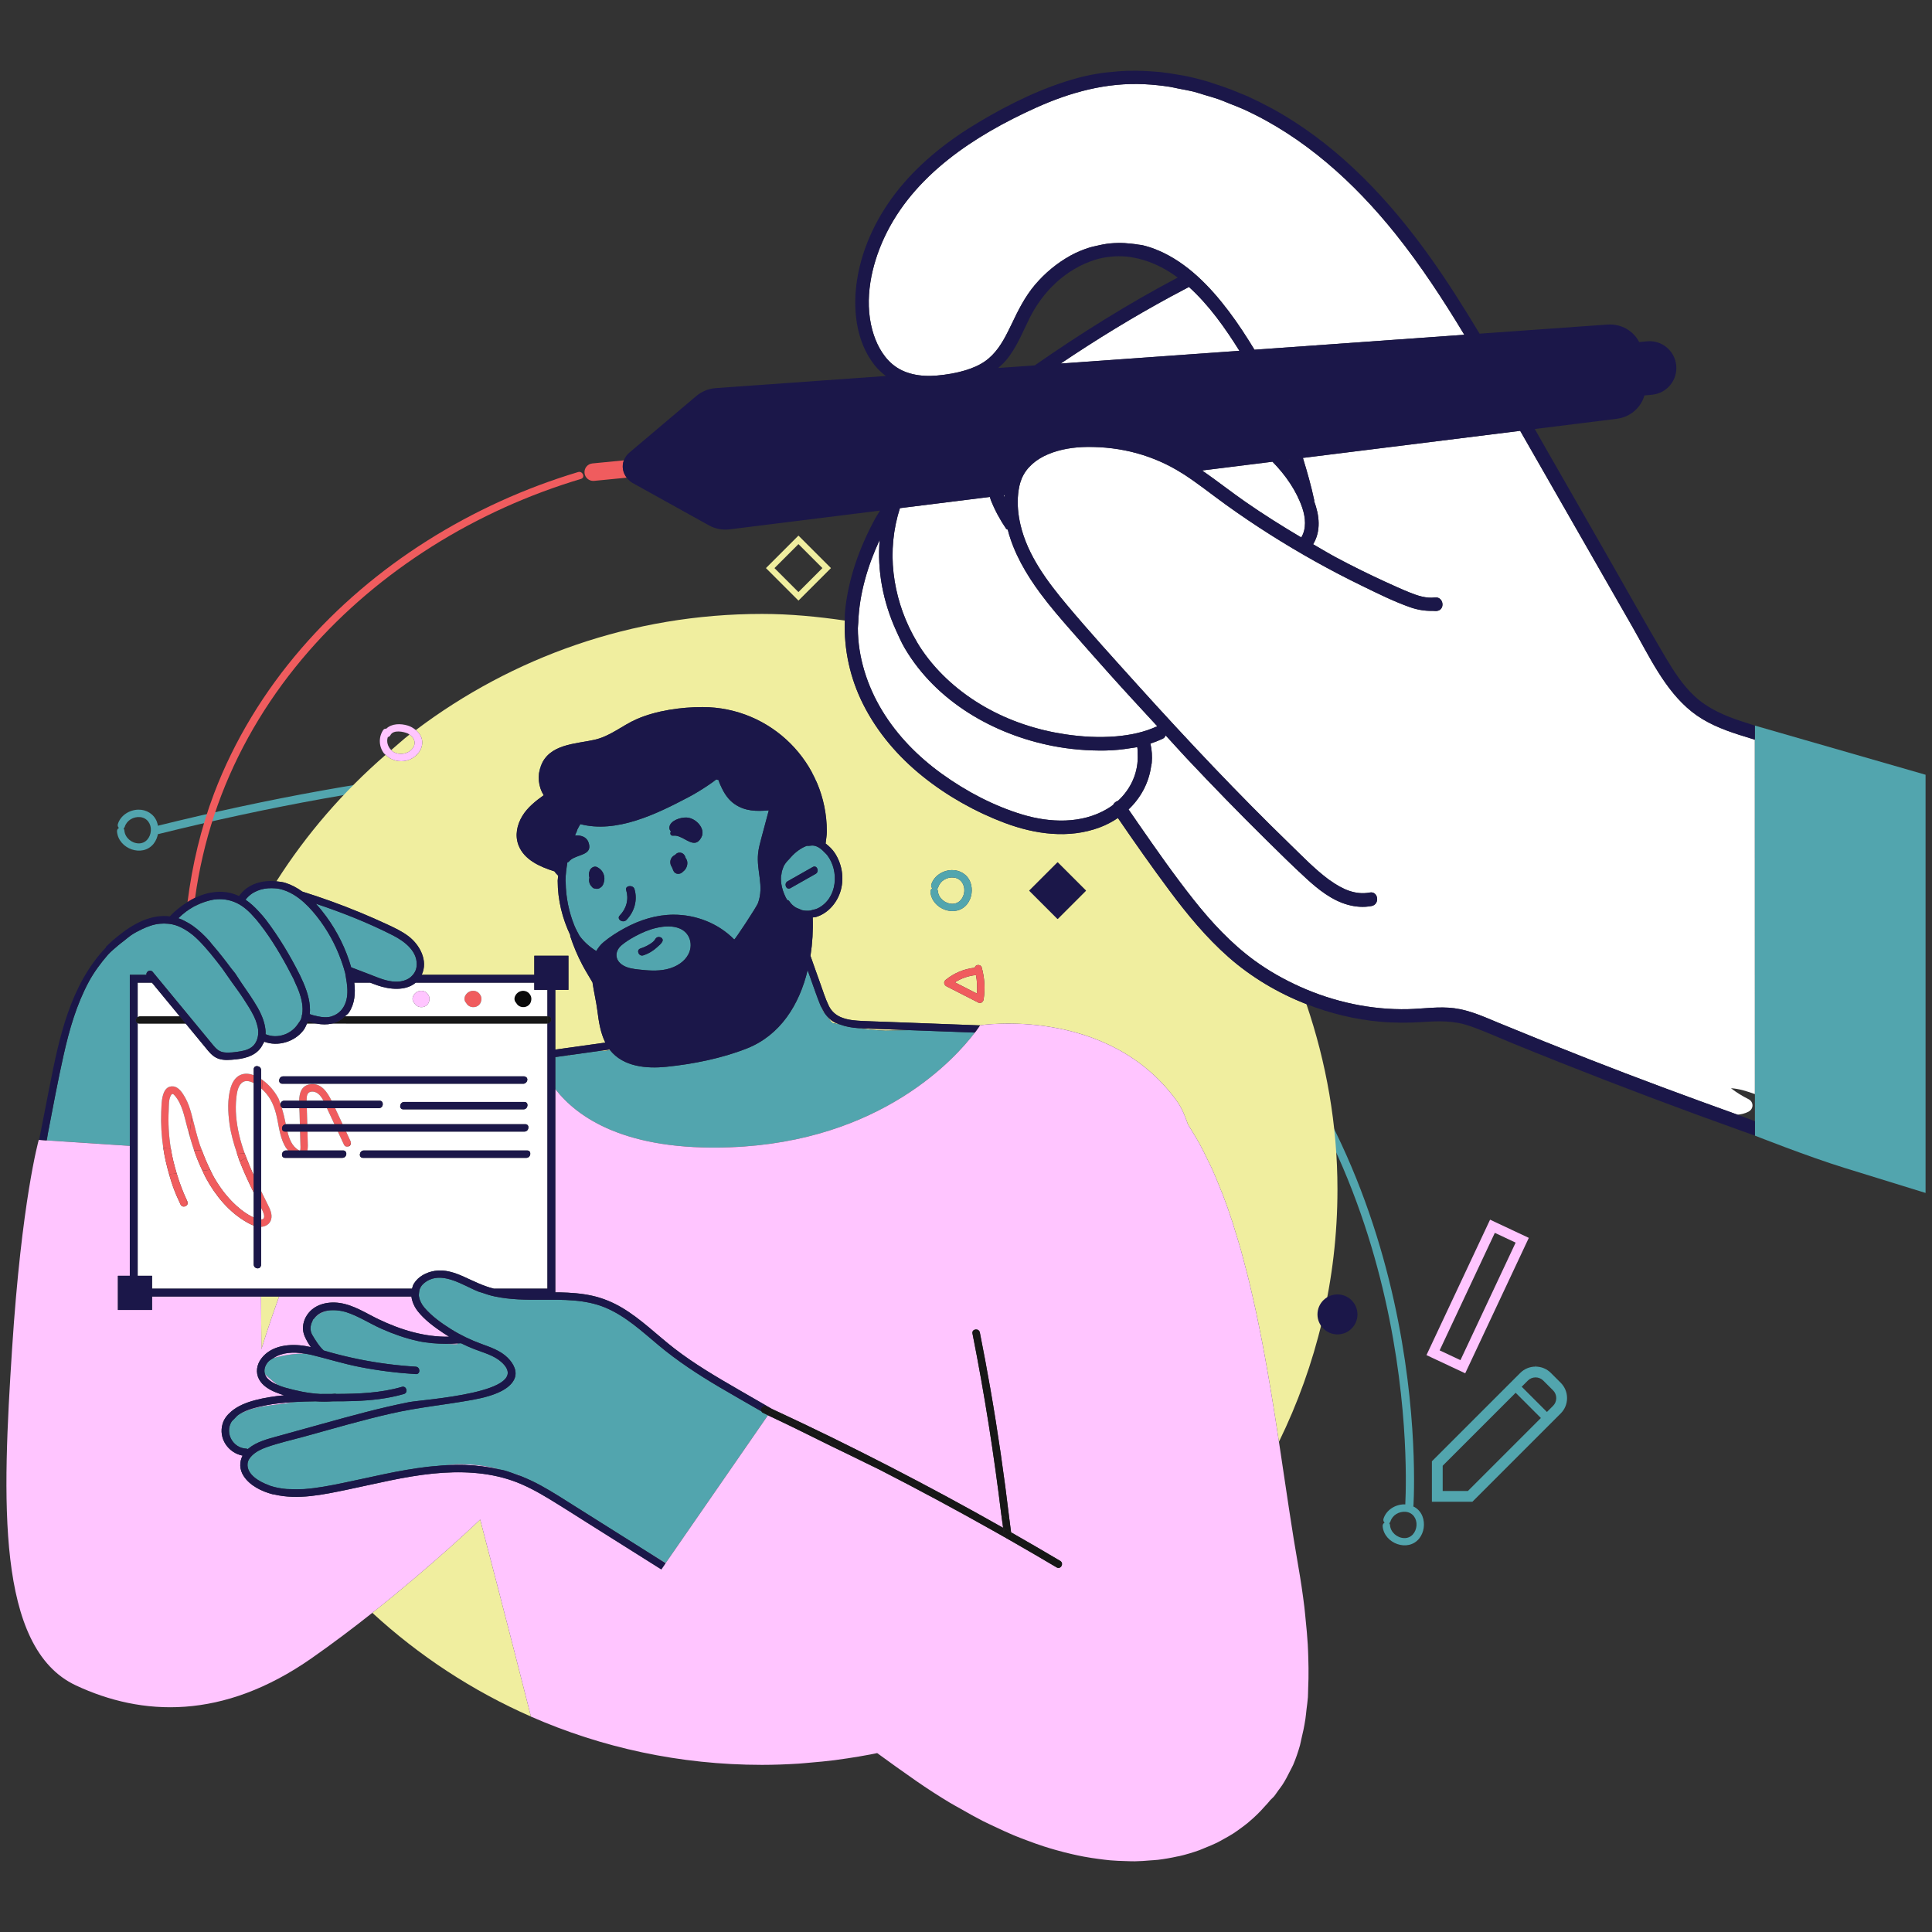
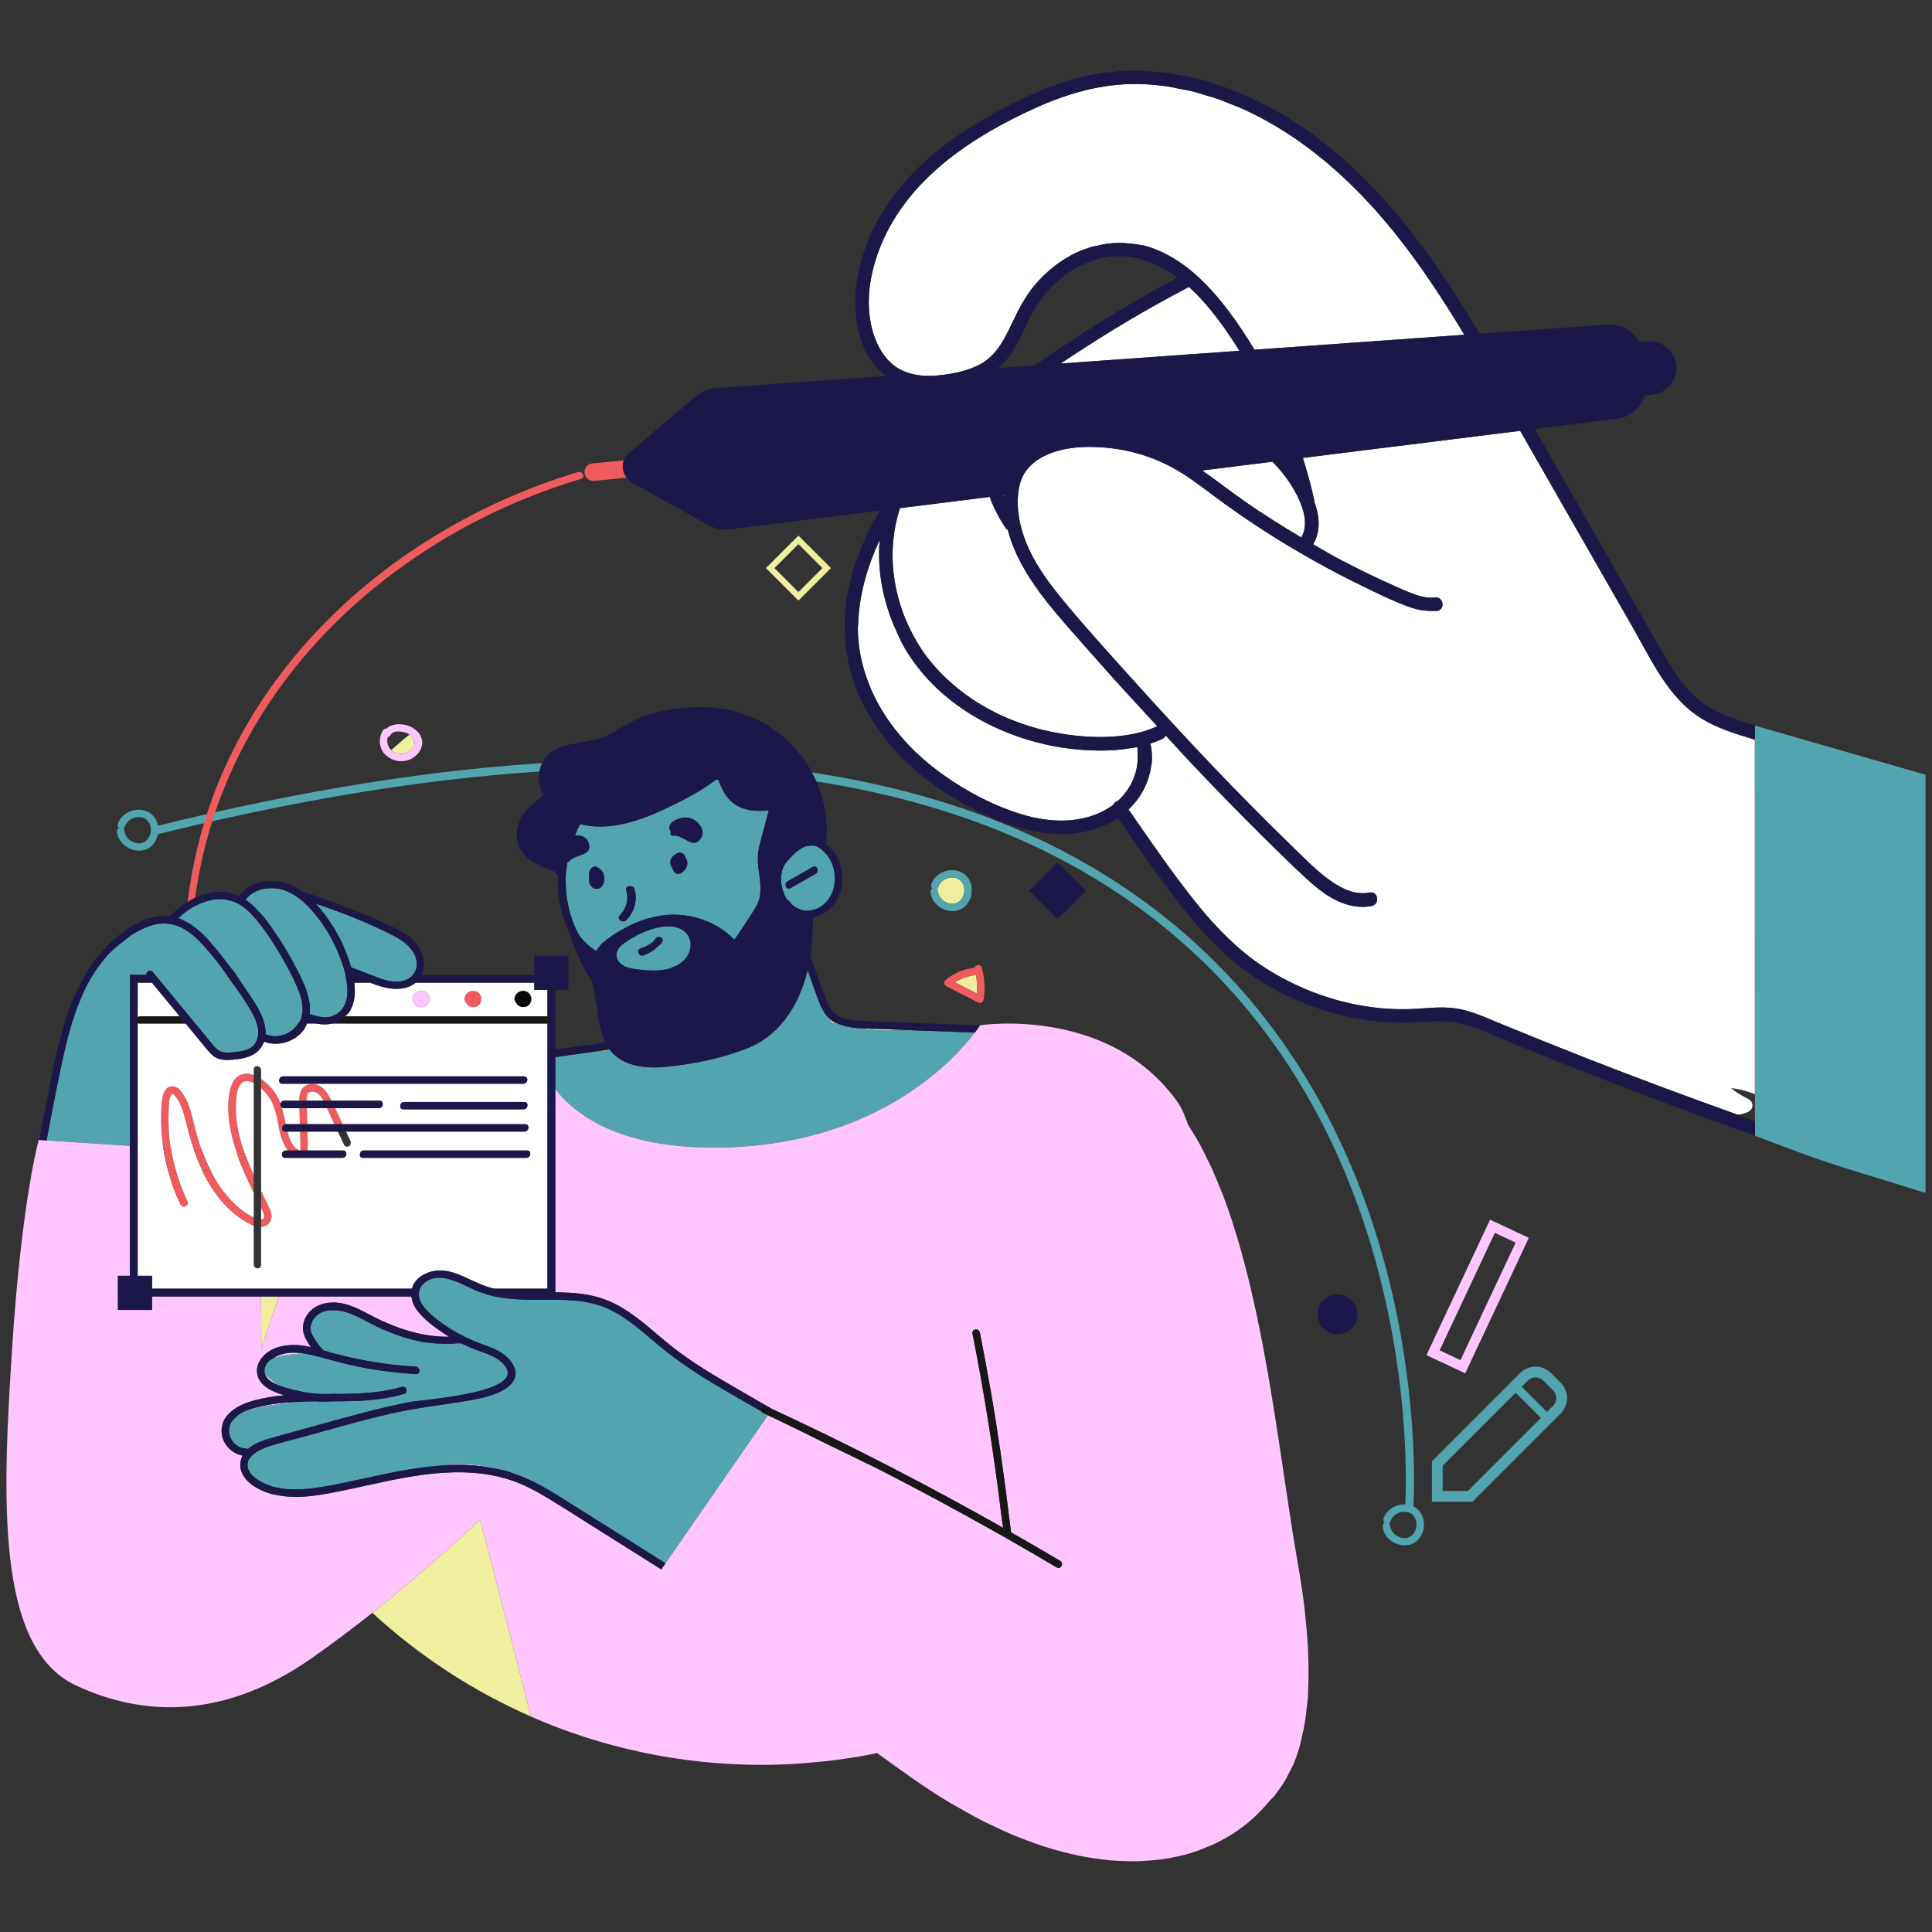
<svg xmlns="http://www.w3.org/2000/svg" version="1.0" id="Layer_1" x="0px" y="0px" viewBox="0 0 360 360" style="enable-background:new 0 0 360 360;" xml:space="preserve">
  <rect x="0" y="0" width="360" height="360" fill="#333333" stroke="none" />
  <style type="text/css">
	.st0{fill:#52A5AE;}
	.st1{fill:none;}
	.st2{fill:#F05C5E;}
	.st3{fill:#171717;}
	.st4{fill:#090909;}
	.st5{fill:#F0EE9F;}
	.st6{fill:#FFFFFF;}
	.st7{fill:#FFC5FF;}
	.st8{fill:#1B1749;}
</style>
  <g>
    <path class="st0" d="M263.229,280.638l0.146,0.008c0.373-7.009,2.291-69.6-44.708-108.438   c-40.297-33.299-104.094-39.44-189.625-18.254l0.369,1.488c85.029-21.062,148.377-15.024,188.278,17.948   c45.953,37.974,44.557,98.99,44.166,106.938c-0.083-0.004-0.165-0.014-0.249-0.013c-1.651,0.036-3.298,1.053-3.806,2.671   c-0.096,0.305,0.012,0.568,0.201,0.738c-0.223,0.121-0.388,0.351-0.362,0.673c0.261,3.213,4.736,4.881,6.82,2.266   c0.899-1.128,1.111-2.767,0.602-4.105C264.723,281.666,264.052,281.003,263.229,280.638z M261.66,286.602   c-1.318-0.035-2.541-1.066-2.649-2.396c-0.013-0.16-0.069-0.285-0.15-0.377c0.099-0.071,0.18-0.179,0.228-0.332   c0.374-1.19,1.618-1.907,2.845-1.793c1.326,0.123,2.102,1.272,2.011,2.555C263.855,285.506,262.994,286.637,261.66,286.602z" />
    <path class="st0" d="M290.825,257.667l-1.834-1.834c-0.765-0.766-1.778-1.186-2.854-1.186c-0.001,0-0.003,0-0.004,0l0.032-0.001   l-0.007-0.238l-0.033,0.001l0.007,0.238c-0.003,0-0.005,0-0.01,0c-1.076,0-2.09,0.421-2.853,1.185l-16.455,16.454v7.543h7.544   l16.454-16.454c0.766-0.765,1.187-1.781,1.185-2.86C291.998,259.442,291.582,258.431,290.825,257.667z M287.038,264.308   l-13.513,13.513h-4.701v-4.701l0.034-0.035l13.562-13.562l0.085,0.084l4.617,4.618L287.038,264.308z M289.392,261.955   L289.392,261.955l-1.143,1.143l-0.085-0.084l-4.617-4.618l1.142-1.143c0.383-0.383,0.895-0.595,1.44-0.597   c0.544,0.002,1.056,0.214,1.439,0.597l1.823,1.822c0.383,0.384,0.595,0.896,0.596,1.44   C289.987,261.059,289.775,261.571,289.392,261.955z" />
  </g>
  <path class="st0" d="M28.625,157.216c0.899-1.128,1.111-2.767,0.602-4.105c-0.546-1.436-1.946-2.276-3.456-2.243  c-1.651,0.036-3.298,1.053-3.806,2.671c-0.096,0.306,0.012,0.568,0.201,0.738c-0.223,0.121-0.388,0.351-0.362,0.673  C22.066,158.163,26.54,159.832,28.625,157.216z M23.253,154.048c0.373-1.19,1.618-1.907,2.845-1.793  c1.326,0.123,2.102,1.272,2.011,2.555c-0.089,1.248-0.95,2.379-2.284,2.344c-1.318-0.035-2.541-1.066-2.649-2.396  c-0.013-0.16-0.069-0.285-0.15-0.377C23.124,154.309,23.205,154.201,23.253,154.048z" />
  <path class="st1" d="M213.219,48.492c-0.67-0.209-1.349-0.373-2.037-0.497c-0.207-0.037-0.412-0.081-0.62-0.11  c-0.949-0.131-1.91-0.171-2.88-0.118c-0.19,0.01-0.382,0.035-0.573,0.053c-1.013,0.095-2.032,0.261-3.051,0.584  c-5.474,1.73-9.752,5.889-12.264,10.973c-1.311,2.654-2.419,5.503-4.357,7.782c-0.448,0.526-0.942,0.982-1.453,1.413l6.823-0.486  c8.555-5.96,17.412-11.489,26.63-16.364C217.534,50.287,215.428,49.181,213.219,48.492z" />
  <path class="st1" d="M8.671,212.489l0.061,0.004c0.069-0.482,0.146-0.963,0.217-1.445C8.857,211.529,8.765,212.009,8.671,212.489z" />
  <path class="st1" d="M325.777,204.795c1.019,0.504,1.038,1.826,0.022,2.351c-0.662,0.343-1.348,0.504-2.042,0.56  c1.088,0.39,2.158,0.826,3.247,1.213l-0.001-5.047c-1.459-0.527-2.964-1.013-4.463-1.096  C323.551,203.554,324.64,204.233,325.777,204.795z" />
  <path class="st1" d="M38.504,167.942c-0.806,0.23-1.588,0.535-2.326,0.943c-0.001,0.007-0.002,0.015-0.002,0.022  C36.937,168.531,37.709,168.197,38.504,167.942z" />
  <path class="st1" d="M72.762,136.966c-0.115,0.219-0.299,0.337-0.495,0.377c-0.295,0.839-0.008,1.801,0.632,2.419  c1.134-0.958,2.22-1.97,3.394-2.881c-0.103-0.064-0.176-0.148-0.293-0.2C75.177,136.316,73.305,135.932,72.762,136.966z" />
  <path class="st2" d="M39.928,151.87c3.316-10.012,8.49-19.303,15.086-27.522c6.337-7.895,13.92-14.749,22.286-20.438  c8.46-5.754,17.73-10.306,27.429-13.555c1.171-0.393,2.349-0.765,3.532-1.12c0.854-0.256,0.311-1.53-0.534-1.277  c-9.917,2.974-19.416,7.291-28.169,12.821c-8.716,5.506-16.671,12.246-23.414,20.053c-6.9,7.988-12.498,17.117-16.248,26.994  c-2.474,6.516-4.076,13.339-4.954,20.252c0.461-0.287,0.922-0.559,1.411-0.787C37.079,162.055,38.268,156.881,39.928,151.87z" />
  <path class="st2" d="M36.178,168.885c-0.06,0.033-0.115,0.078-0.174,0.112c0.058-0.029,0.115-0.061,0.172-0.09  C36.176,168.9,36.177,168.892,36.178,168.885z" />
  <path class="st3" d="M61.803,190.747h40.169c0.016,0,0.022-0.014,0.037-0.015v-1.361H64.287  C63.571,190.068,62.743,190.552,61.803,190.747z" />
  <path class="st3" d="M57.195,190.747h1.858c-0.555-0.101-1.112-0.216-1.634-0.417C57.369,190.475,57.257,190.605,57.195,190.747z" />
  <path class="st3" d="M34.618,190.747c-0.378-0.458-0.756-0.917-1.134-1.375h-7.452c-0.161,0-0.269,0.082-0.382,0.154v1.125  c0.075,0.031,0.115,0.096,0.217,0.096H34.618z" />
  <path class="st3" d="M102.137,189.372h-0.128v1.361C102.867,190.687,103.032,189.372,102.137,189.372z" />
  <path class="st3" d="M25.65,190.651v-1.125C25.205,189.813,25.174,190.457,25.65,190.651z" />
  <path class="st2" d="M116.251,85.78l-5.868,0.574c-0.897,0.088-1.553,0.886-1.466,1.783v0c0.088,0.897,0.886,1.553,1.783,1.466  l6.079-0.595C116.053,88.075,115.835,86.87,116.251,85.78z" />
  <path class="st4" d="M96.176,186.877c0.172,0.332,0.466,0.597,0.846,0.717c0.191,0.06,0.389,0.082,0.583,0.07  c0.161-0.005,0.323-0.039,0.477-0.103c0.301-0.117,0.563-0.327,0.732-0.626c0.091-0.161,0.148-0.338,0.175-0.519  c0.046-0.24,0.036-0.491-0.043-0.731c-0.043-0.13-0.104-0.249-0.18-0.358c-0.043-0.07-0.092-0.137-0.147-0.199  c-0.475-0.542-1.263-0.651-1.893-0.321c-0.673,0.353-1.175,1.267-0.647,1.958C96.109,186.803,96.141,186.841,96.176,186.877z" />
  <path class="st2" d="M86.862,186.877c0.172,0.332,0.466,0.597,0.846,0.717c0.191,0.06,0.388,0.082,0.583,0.07  c0.161-0.005,0.323-0.039,0.478-0.103c0.3-0.117,0.562-0.327,0.731-0.626c0.091-0.161,0.148-0.338,0.175-0.519  c0.046-0.24,0.037-0.491-0.042-0.731c-0.043-0.13-0.104-0.249-0.18-0.358c-0.043-0.07-0.092-0.137-0.147-0.199  c-0.475-0.542-1.263-0.651-1.892-0.321c-0.673,0.353-1.175,1.267-0.647,1.958C86.795,186.803,86.828,186.841,86.862,186.877z" />
  <path class="st2" d="M49.107,226.073c0.113,0.341,0.236,0.867-0.143,1.094c-0.088,0.053-0.205,0.032-0.31,0.044v1.391  c0.871-0.04,1.652-0.526,1.879-1.407c0.247-0.96-0.221-1.904-0.638-2.742c-0.416-0.837-0.83-1.675-1.24-2.514v3.102  C48.815,225.383,48.991,225.722,49.107,226.073z" />
  <path class="st2" d="M63.841,209.479c-0.465-0.999-0.931-1.998-1.396-2.996h-1.526c0.465,0.999,0.931,1.997,1.396,2.996H63.841z" />
  <path class="st2" d="M55.878,209.479h1.376c-0.018-0.667-0.036-1.335-0.054-2.002c-0.009-0.332-0.018-0.663-0.027-0.995h-1.395  c0.018,0.339,0.037,0.667,0.045,0.958C55.841,208.12,55.86,208.8,55.878,209.479z" />
  <path class="st2" d="M57.241,204.047c0.289-0.885,1.395-0.747,1.999-0.283c0.45,0.346,0.762,0.829,1.029,1.343h1.512  c-0.793-1.614-1.943-3.39-4.001-3.066c-1.629,0.256-1.994,1.626-2.033,3.066h1.39C57.127,204.746,57.132,204.382,57.241,204.047z" />
  <path class="st2" d="M49.626,203.778c1.235,1.473,1.743,3.203,2.101,5.054c0.327,1.691,0.594,3.465,1.507,4.958  c0.129,0.211,0.303,0.393,0.461,0.585h3.592c0.043-0.312,0.081-0.625,0.073-0.942c-0.017-0.687-0.037-1.374-0.055-2.061  c-0.005-0.172-0.009-0.345-0.014-0.517h-1.376c0.005,0.198,0.011,0.397,0.016,0.595c0.017,0.649,0.035,1.298,0.052,1.947  c0.006,0.237,0.027,0.481-0.005,0.717c-0.033,0.256-0.038,0.363-0.293,0.221c-1.262-0.699-1.793-2.119-2.125-3.48h-0.43  c-0.877,0-0.715-1.318,0.128-1.361c-0.206-1.064-0.465-2.115-0.784-3.149c-0.216-0.145-0.299-0.379-0.232-0.644  c-0.136-0.36-0.206-0.742-0.391-1.084c-0.714-1.323-1.749-2.54-3-3.419c0.024,0.631,0.071,1.26,0.116,1.89  C49.224,203.336,49.459,203.579,49.626,203.778z" />
-   <path class="st2" d="M64.481,210.854h-1.526c0.377,0.809,0.754,1.618,1.131,2.427c0.178,0.381,0.554,0.447,0.865,0.342  c0.14-0.221,0.276-0.449,0.417-0.666c-0.008-0.073,0.032-0.131-0.005-0.21C65.069,212.116,64.775,211.485,64.481,210.854z" />
  <path class="st2" d="M55.83,215.75h-0.165C55.723,215.758,55.774,215.747,55.83,215.75z" />
  <path class="st2" d="M31.443,210.416c-0.064-1.175-0.065-2.352-0.005-3.527c0.044-0.869-0.044-2.063,0.44-2.833  c0.26-0.413,0.483-0.152,0.743,0.154c0.332,0.391,0.61,0.828,0.839,1.287c0.467,0.935,0.768,1.942,1.022,2.953  c0.265,1.056,0.543,2.104,0.837,3.146c0.116-1.246,0.275-2.478,0.433-3.711c-0.038-0.142-0.071-0.284-0.11-0.426  c-0.276-1.001-0.608-1.986-1.117-2.895c-0.476-0.851-1.192-2.041-2.27-2.135c-2.219-0.191-2.156,3.332-2.21,4.71  c-0.089,2.269,0.051,4.542,0.384,6.786l1.402,0.092C31.642,212.827,31.509,211.625,31.443,210.416z" />
  <path class="st2" d="M48.653,202.789c0.114,0.1,0.21,0.198,0.313,0.298c-0.045-0.629-0.092-1.259-0.116-1.89  c-0.065-0.046-0.131-0.088-0.197-0.132V202.789z" />
  <path class="st2" d="M36.153,214.303l1.491,0.099c-0.12-0.331-0.261-0.654-0.373-0.988c-0.61-1.819-1.024-3.68-1.518-5.528  c-0.158,1.233-0.317,2.465-0.433,3.711C35.576,212.506,35.851,213.41,36.153,214.303z" />
  <path class="st2" d="M44.001,207.979c-0.095-1.157-0.084-2.318,0.039-3.472c0.089-0.833,0.229-1.735,0.732-2.431  c0.634-0.876,1.587-0.747,2.505-0.262v-1.464c-0.949-0.372-2.001-0.423-2.873,0.166c-0.739,0.499-1.188,1.355-1.431,2.191  c-0.613,2.111-0.506,4.514-0.211,6.669c0.255,1.861,0.771,3.674,1.375,5.454l1.454,0.096  C44.792,212.678,44.197,210.367,44.001,207.979z" />
  <path class="st1" d="M242.238,325.181c0.014-0.049,0.021-0.106,0.034-0.155l0,0C242.259,325.075,242.252,325.133,242.238,325.181z" />
  <path class="st1" d="M240.848,329.078c0.033-0.075,0.076-0.136,0.108-0.212C240.923,328.941,240.88,329.002,240.848,329.078  L240.848,329.078z" />
  <path class="st1" d="M238.984,332.525c0,0.001-0.001,0.001-0.001,0.002c0.5-0.77,0.947-1.614,1.373-2.488  c-0.001,0.001-0.001,0.002-0.002,0.003C239.929,330.914,239.482,331.756,238.984,332.525z" />
  <path class="st1" d="M237.357,334.768c0.303-0.352,0.556-0.776,0.839-1.156c0,0.001-0.001,0.001-0.001,0.001  C237.912,333.993,237.659,334.416,237.357,334.768z" />
  <path class="st1" d="M150.939,328.441c-0.72,0.06-1.435,0.138-2.159,0.184C149.504,328.579,150.218,328.501,150.939,328.441z" />
  <path class="st1" d="M157.96,327.63c-0.824,0.123-1.648,0.248-2.478,0.353C156.312,327.878,157.135,327.753,157.96,327.63z" />
  <path class="st1" d="M239.838,278.824c0.125,0.835,0.252,1.681,0.377,2.503C240.089,280.503,239.963,279.661,239.838,278.824z" />
  <path class="st1" d="M238.607,270.6c0.212,1.412,0.423,2.819,0.629,4.207C239.029,273.414,238.82,272.017,238.607,270.6z" />
  <path class="st1" d="M162.118,326.928c0.456-0.086,0.922-0.142,1.376-0.234c-0.015-0.011-0.029-0.021-0.044-0.032  C163.007,326.751,162.564,326.843,162.118,326.928z" />
  <path class="st1" d="M240.758,284.815c0.1,0.638,0.2,1.292,0.301,1.92C240.957,286.107,240.858,285.453,240.758,284.815z" />
  <path class="st1" d="M242.474,324.108c0,0.002,0,0.003-0.001,0.004c0.299-1.2,0.561-2.451,0.763-3.788c0,0.001,0,0.002-0.001,0.003  C243.034,321.662,242.772,322.91,242.474,324.108z" />
  <path class="st1" d="M236.698,335.415c0.213-0.225,0.455-0.409,0.659-0.647C237.153,335.005,236.911,335.19,236.698,335.415  L236.698,335.415z" />
  <path class="st1" d="M243.446,318.522c0.086-0.753,0.205-1.461,0.261-2.255c-0.057,0.793-0.175,1.498-0.261,2.25  C243.446,318.519,243.446,318.521,243.446,318.522z" />
  <g>
    <path class="st5" d="M159.918,191.581c1.682,0.246,3.377,0.404,5.078,0.467c1.534-0.03,3.045-0.051,4.571-0.09   c-2.172-0.082-4.343-0.163-6.515-0.245C162.039,191.674,160.976,191.653,159.918,191.581z" />
    <path class="st5" d="M111.537,195.846c0.477-0.014,0.954-0.029,1.431-0.044c0.229-0.044,0.458-0.096,0.687-0.146   c-0.026-0.033-0.055-0.061-0.081-0.095C112.895,195.656,112.216,195.751,111.537,195.846z" />
    <path class="st5" d="M153.966,189.185c0.365,0.492,0.706,1.002,1.149,1.431c0.456,0.119,0.926,0.174,1.386,0.279   c-0.408-0.152-0.823-0.285-1.202-0.512C154.767,190.063,154.34,189.646,153.966,189.185z" />
    <path class="st5" d="M151.195,182.811c0.015,0.009,0.02,0.036,0.035,0.045c-0.031-0.086-0.061-0.174-0.092-0.26   C151.161,182.667,151.173,182.74,151.195,182.811z" />
    <path class="st5" d="M153.356,188.425c0.125,0.204,0.311,0.364,0.449,0.56c-0.254-0.344-0.449-0.735-0.64-1.128   C153.229,188.046,153.292,188.235,153.356,188.425z" />
    <path class="st5" d="M106.002,196.706c0.017-0.037,0.054-0.06,0.074-0.096c-0.294,0.041-0.588,0.082-0.881,0.123   C105.464,196.717,105.734,196.725,106.002,196.706z" />
    <path class="st5" d="M48.707,251.408c0,0,1.216-4.06,3.297-9.825h-3.368L48.707,251.408z" />
    <path class="st5" d="M177.938,183.044c1.361,0.695,2.723,1.39,4.084,2.085c0.101-1.151,0.051-2.307-0.166-3.442   C180.447,181.833,179.121,182.291,177.938,183.044z" />
-     <path class="st5" d="M243.435,187.109c-5.285-2.068-10.233-4.996-14.49-8.738c-4.177-3.674-7.724-7.986-11.038-12.434   c-3.302-4.429-6.481-8.956-9.598-13.517c-1.047,0.712-2.181,1.304-3.372,1.751c-5.775,2.173-12.078,1.286-17.727-0.834   c-5.45-2.045-10.701-5-15.242-8.643c-4.571-3.666-8.449-8.168-11.1-13.411c-2.451-4.847-3.646-10.232-3.442-15.652   c-5.054-0.731-10.181-1.236-15.437-1.236c-24.232,0-46.548,8.088-64.504,21.643c0.717,0.594,1.228,1.398,1.195,2.397   c-0.053,1.591-1.393,2.888-2.867,3.275c-1.386,0.363-2.948-0.025-3.96-1.052c-7.869,6.822-14.735,14.739-20.346,23.564   c0.569,0.065,1.144,0.118,1.682,0.291c1.136,0.363,2.18,0.925,3.14,1.618c3.658,1.143,7.263,2.446,10.806,3.913   c1.686,0.699,3.359,1.433,5.015,2.204c1.361,0.634,2.746,1.282,3.948,2.193c2.135,1.615,3.723,4.591,2.48,7.198h20.982v-3.55h6.36   v6.359h-2.448v11.129c3.108-0.435,6.217-0.87,9.325-1.305c-0.912-1.829-1.233-3.934-1.486-5.962   c-0.211-1.694-0.657-3.497-0.91-5.261c-0.628-1.076-1.291-2.134-1.873-3.234c-0.913-1.723-1.668-3.524-2.276-5.377   c-0.021-0.066,0.012-0.124,0.01-0.189c-1.462-3.091-2.344-6.505-2.344-10.145c0-0.317,0.081-0.613,0.094-0.927   c-0.237-0.268-0.511-0.502-0.699-0.813c-2.712-0.85-5.653-2.15-6.696-4.871c-0.704-1.836-0.279-3.808,0.715-5.449   c0.971-1.603,2.476-2.783,3.984-3.869c-1.025-1.605-1.21-3.69-0.526-5.475c1.564-4.076,6.377-4.048,9.96-4.847   c2.998-0.669,5.185-2.677,7.917-3.865c3.659-1.59,8.247-2.234,12.231-2.234c12.795,0,23.168,10.372,23.168,23.168   c0,0.773-0.154,1.503-0.227,2.256c0.675,0.51,1.289,1.11,1.74,1.808c1.298,2.008,1.724,4.523,1.108,6.838   c-0.605,2.277-2.339,4.368-4.644,5.047c-0.195,0.058-0.402,0.046-0.603,0.081c0.088,2.385-0.054,4.8-0.419,7.159   c0.603,1.698,1.191,3.401,1.807,5.094c0.509,1.398,0.949,2.862,1.599,4.202c0.538,1.109,1.42,1.841,2.57,2.257   c1.163,0.419,2.425,0.517,3.651,0.576c1.543,0.075,3.088,0.118,4.631,0.176c5.774,0.217,11.549,0.434,17.323,0.651   c0.001-0.001,0.013-0.02,0.013-0.02s23.826-3.705,36.688,14.134c0.418,0.58,0.805,1.284,1.174,2.071   c0.123,0.264,0.234,0.583,0.352,0.869c0.186,0.451,0.367,0.926,0.54,1.431c0.393,0.61,0.775,1.235,1.15,1.872   c0.336,0.57,0.683,1.121,1.005,1.711c0.513,0.941,0.991,1.931,1.47,2.92c0.264,0.546,0.544,1.068,0.798,1.628   c0.577,1.272,1.118,2.595,1.647,3.933c0.126,0.317,0.265,0.616,0.388,0.937c0.64,1.673,1.243,3.394,1.816,5.151   c0.178,0.544,0.335,1.112,0.507,1.663c0.385,1.238,0.768,2.476,1.124,3.745c0.203,0.725,0.389,1.467,0.583,2.201   c0.297,1.12,0.595,2.239,0.873,3.377c0.198,0.81,0.382,1.631,0.57,2.449c0.253,1.097,0.506,2.193,0.743,3.301   c0.182,0.846,0.354,1.695,0.527,2.547c0.222,1.091,0.442,2.18,0.652,3.277c0.167,0.872,0.328,1.744,0.488,2.618   c0.201,1.099,0.399,2.196,0.589,3.296c0.152,0.876,0.301,1.748,0.448,2.624c0.183,1.097,0.363,2.188,0.539,3.282   c0.141,0.876,0.28,1.746,0.417,2.618c0.179,1.148,0.355,2.285,0.528,3.423c0.027,0.177,0.056,0.357,0.082,0.534   c6.952-14.209,10.904-30.152,10.904-47.036C249.217,209.532,247.124,197.952,243.435,187.109z M173.382,166.21   c-0.026-0.322,0.139-0.552,0.362-0.673c-0.189-0.171-0.297-0.433-0.201-0.738c0.508-1.618,2.155-2.635,3.806-2.671   c1.51-0.033,2.91,0.807,3.456,2.243c0.509,1.338,0.297,2.978-0.602,4.105C178.117,171.091,173.643,169.423,173.382,166.21z    M183.275,186.272c-0.066,0.402-0.524,0.777-0.942,0.563c-1.989-1.015-3.977-2.031-5.966-3.047   c-0.468-0.239-0.602-0.836-0.168-1.192c1.548-1.272,3.44-2.068,5.427-2.277c0.044-0.197,0.166-0.368,0.389-0.458   c0.315-0.128,0.805,0.008,0.906,0.371C183.465,182.213,183.605,184.242,183.275,186.272z M197.091,171.244l-5.286-5.286   l5.286-5.286l5.286,5.286L197.091,171.244z" />
    <path class="st5" d="M76.798,139.549c0.821-0.978,0.466-2.067-0.504-2.669c-1.174,0.911-2.26,1.923-3.394,2.881   c0.122,0.118,0.235,0.246,0.383,0.333C74.39,140.748,75.961,140.545,76.798,139.549z" />
    <path class="st5" d="M179.686,166.069c0.092-1.283-0.685-2.432-2.011-2.555c-1.227-0.114-2.471,0.603-2.845,1.793   c-0.048,0.153-0.129,0.262-0.228,0.332c0.081,0.092,0.137,0.217,0.15,0.377c0.108,1.33,1.331,2.361,2.649,2.396   C178.736,168.448,179.597,167.317,179.686,166.069z" />
    <path class="st5" d="M69.376,300.525c8.658,7.972,18.633,14.538,29.561,19.334c-3.945-15.621-9.462-36.71-9.462-36.71   S80.844,291.439,69.376,300.525z" />
  </g>
  <g>
    <path class="st6" d="M48.653,227.211c0.106-0.011,0.223,0.009,0.31-0.044c0.379-0.226,0.256-0.753,0.143-1.094   c-0.116-0.352-0.291-0.691-0.454-1.033C48.653,225.041,48.653,227.211,48.653,227.211z" />
    <path class="st6" d="M61.803,190.747c-0.893,0.185-1.821,0.169-2.75,0h-1.858c-0.185,0.426-0.367,0.854-0.67,1.248   c-1.652,2.149-4.767,3.079-7.3,2.109c-0.017,0.051-0.036,0.103-0.054,0.153c-0.04,0.11-0.121,0.174-0.168,0.276   c-0.907,1.978-2.968,2.662-5.025,2.863c-1.085,0.107-2.252,0.24-3.302-0.135c-1.102-0.394-1.822-1.373-2.536-2.25   c-0.03-0.036-0.063-0.073-0.092-0.108c-0.389-0.472-0.779-0.944-1.168-1.416c-0.572-0.693-1.143-1.386-1.715-2.079   c-0.182-0.22-0.363-0.44-0.544-0.66h-8.751c-0.102,0-0.142-0.066-0.217-0.096v22.959v5.369v18.745h2.681v2.396h8.046h12.249h3.909   h24.241c0.088-0.32,0.165-0.642,0.354-0.949c0.832-1.345,2.359-2.123,3.885-2.364c1.902-0.3,3.728,0.326,5.443,1.101   c1.838,0.83,3.589,1.729,5.555,2.212h9.995v-29.054v-10.274v-3.614v-0.338v-1.06v-5.048c-0.015,0.001-0.021,0.015-0.037,0.015   L61.803,190.747L61.803,190.747z M75.322,205.335h22.38c0.892,0,0.719,1.375-0.161,1.375H75.16   C74.268,206.71,74.441,205.335,75.322,205.335z M52.767,200.562h25.71h19.224c0.054,0,0.069,0.043,0.116,0.052   c0.562,0.116,0.572,0.82,0.146,1.148c-0.118,0.09-0.245,0.174-0.424,0.174H75.933H52.606   C51.714,201.937,51.887,200.562,52.767,200.562z M65.364,212.747c0.037,0.079-0.003,0.137,0.005,0.21   c0.033,0.32-0.135,0.571-0.417,0.666c-0.311,0.105-0.687,0.039-0.865-0.342c-0.377-0.809-0.754-1.618-1.131-2.427H57.29   c0.005,0.172,0.009,0.345,0.014,0.517c0.018,0.687,0.039,1.374,0.055,2.061c0.008,0.318-0.03,0.63-0.073,0.942h6.67   c0.199,0,0.326,0.085,0.423,0.191c0.338,0.37,0.099,1.184-0.584,1.184h-0.133H55.83c-0.056-0.002-0.108,0.008-0.165,0H53.13   c-0.892,0-0.719-1.375,0.161-1.375h0.403c-0.158-0.192-0.332-0.373-0.461-0.585c-0.914-1.493-1.18-3.267-1.507-4.958   c-0.358-1.851-0.865-3.581-2.101-5.054c-0.167-0.199-0.401-0.442-0.66-0.691c-0.103-0.1-0.2-0.197-0.313-0.298v9.37v9.78   c0.411,0.839,0.824,1.677,1.24,2.514c0.417,0.838,0.886,1.782,0.638,2.742c-0.226,0.881-1.008,1.367-1.879,1.407v7.172   c0,0.059-0.046,0.076-0.057,0.126c-0.159,0.702-1.318,0.534-1.318-0.287v-7.239c-0.44-0.163-0.862-0.382-1.271-0.615   c-3.327-1.899-5.814-4.918-7.627-8.247c-0.244-0.448-0.439-0.913-0.656-1.369c-0.597-1.255-1.128-2.531-1.571-3.839   c-0.302-0.893-0.577-1.797-0.834-2.707c-0.294-1.042-0.572-2.09-0.837-3.146c-0.254-1.011-0.556-2.018-1.022-2.953   c-0.229-0.459-0.506-0.896-0.839-1.287c-0.26-0.306-0.483-0.567-0.743-0.154c-0.484,0.769-0.396,1.964-0.44,2.833   c-0.06,1.175-0.059,2.352,0.005,3.527c0.066,1.209,0.199,2.41,0.388,3.602c0.249,1.576,0.64,3.123,1.099,4.65   c0.511,1.699,1.122,3.367,1.885,4.977c0.041,0.087,0.07,0.178,0.112,0.265c0.126,0.259,0.048,0.465-0.088,0.632   c-0.285,0.35-0.927,0.444-1.189-0.098c-0.508-1.05-0.969-2.122-1.373-3.218c-0.295-0.799-0.527-1.618-0.764-2.435   c-0.465-1.598-0.839-3.219-1.083-4.865c-0.332-2.244-0.473-4.517-0.384-6.786c0.054-1.377-0.009-4.901,2.21-4.71   c1.078,0.093,1.794,1.284,2.27,2.135c0.509,0.909,0.841,1.894,1.117,2.895c0.039,0.142,0.072,0.284,0.11,0.426   c0.494,1.849,0.908,3.71,1.518,5.528c0.112,0.334,0.253,0.657,0.373,0.988c0.441,1.21,0.946,2.394,1.518,3.549   c0.169,0.34,0.313,0.693,0.495,1.027c0.941,1.725,2.086,3.352,3.448,4.77c1.149,1.196,2.611,2.426,4.173,3.118v-4.646   c-0.936-1.919-1.852-3.849-2.615-5.843c-0.016-0.041-0.038-0.079-0.054-0.12c-0.177-0.467-0.31-0.952-0.471-1.427   c-0.604-1.779-1.12-3.593-1.375-5.454c-0.295-2.155-0.402-4.558,0.211-6.669c0.243-0.837,0.692-1.692,1.431-2.191   c0.872-0.589,1.924-0.538,2.873-0.166v-1.105c0-0.892,1.375-0.719,1.375,0.161v1.658c0.066,0.044,0.132,0.086,0.197,0.132   c1.251,0.879,2.286,2.096,3,3.419c0.185,0.343,0.255,0.725,0.391,1.084c0.077-0.306,0.304-0.592,0.7-0.592h2.806   c0.039-1.44,0.404-2.811,2.033-3.066c2.058-0.323,3.208,1.453,4.001,3.066h8.994c0.32,0,0.46,0.194,0.522,0.421   c0.111,0.406-0.119,0.954-0.683,0.954h-0.273h-7.897c0.466,0.999,0.931,1.998,1.396,2.996h3.975h30.061   c0.892,0,0.719,1.375-0.161,1.375H66.822h-2.341C64.775,211.485,65.069,212.116,65.364,212.747z M98.064,215.75H67.642   c-0.892,0-0.719-1.375,0.161-1.375h30.422C99.118,214.375,98.944,215.75,98.064,215.75z" />
    <path class="st6" d="M59.241,203.765c-0.605-0.464-1.711-0.602-1.999,0.283c-0.109,0.335-0.114,0.699-0.105,1.061h3.133   C60.003,204.594,59.691,204.11,59.241,203.765z" />
    <path class="st6" d="M57.173,206.483c0.009,0.332,0.018,0.663,0.027,0.995c0.018,0.667,0.036,1.334,0.054,2.002h5.061   c-0.465-0.999-0.931-1.997-1.396-2.996H57.173z" />
    <path class="st6" d="M55.823,207.441c-0.008-0.291-0.027-0.619-0.045-0.958H52.78c-0.144,0-0.216-0.079-0.306-0.139   c0.319,1.034,0.578,2.085,0.784,3.149c0.014-0.001,0.019-0.014,0.033-0.014h2.586C55.86,208.8,55.841,208.12,55.823,207.441z" />
    <path class="st6" d="M99.559,183.1H77.471c-1.904,1.619-4.914,1.28-7.175,0.495c-0.446-0.155-0.885-0.333-1.329-0.495h-2.952   c0.241,1.946,0.101,3.94-1.007,5.582c-0.201,0.298-0.482,0.456-0.722,0.689h37.721v-4.924h-2.45V183.1z M79.823,186.935   c-0.169,0.299-0.431,0.509-0.731,0.626c-0.155,0.065-0.316,0.099-0.478,0.103c-0.194,0.012-0.392-0.01-0.582-0.07   c-0.38-0.12-0.674-0.385-0.846-0.717c-0.035-0.036-0.067-0.073-0.097-0.113c-0.528-0.691-0.026-1.605,0.647-1.958   c0.629-0.33,1.418-0.22,1.893,0.321c0.054,0.062,0.104,0.13,0.147,0.199c0.076,0.109,0.137,0.228,0.18,0.358   c0.079,0.24,0.088,0.491,0.043,0.731C79.972,186.597,79.914,186.773,79.823,186.935z M89.5,186.935   c-0.169,0.299-0.431,0.509-0.731,0.626c-0.155,0.065-0.316,0.099-0.478,0.103c-0.194,0.012-0.392-0.01-0.583-0.07   c-0.38-0.12-0.674-0.385-0.846-0.717c-0.035-0.036-0.067-0.073-0.097-0.113c-0.528-0.691-0.026-1.605,0.647-1.958   c0.629-0.33,1.418-0.22,1.892,0.321c0.055,0.062,0.104,0.13,0.147,0.199c0.076,0.109,0.137,0.228,0.18,0.358   c0.079,0.24,0.088,0.491,0.042,0.731C89.648,186.597,89.591,186.773,89.5,186.935z M98.814,186.935   c-0.169,0.299-0.431,0.509-0.732,0.626c-0.155,0.065-0.316,0.099-0.477,0.103c-0.194,0.012-0.392-0.01-0.583-0.07   c-0.38-0.12-0.674-0.385-0.846-0.717c-0.035-0.036-0.067-0.073-0.097-0.113c-0.528-0.691-0.026-1.605,0.647-1.958   c0.629-0.33,1.418-0.22,1.893,0.321c0.055,0.062,0.104,0.13,0.147,0.199c0.076,0.109,0.137,0.228,0.18,0.358   c0.079,0.24,0.088,0.491,0.043,0.731C98.962,186.597,98.905,186.773,98.814,186.935z" />
    <path class="st6" d="M55.915,210.854H53.56c0.332,1.361,0.863,2.782,2.125,3.48c0.255,0.142,0.26,0.035,0.293-0.221   c0.031-0.236,0.011-0.48,0.005-0.717c-0.017-0.649-0.035-1.298-0.052-1.947C55.925,211.251,55.92,211.052,55.915,210.854z" />
    <path class="st6" d="M33.484,189.372c-1.724-2.091-3.449-4.181-5.172-6.272H25.65v6.426c0.113-0.072,0.221-0.154,0.382-0.154   H33.484z" />
    <path class="st6" d="M44.773,202.076c-0.503,0.696-0.643,1.598-0.732,2.431c-0.123,1.154-0.134,2.315-0.039,3.472   c0.196,2.388,0.79,4.699,1.59,6.947c0.091,0.254,0.204,0.501,0.299,0.754c0.426,1.127,0.888,2.239,1.387,3.335v-3.978v-0.706   v-12.517C46.36,201.33,45.407,201.2,44.773,202.076z" />
    <path class="st6" d="M218.196,55.249c-7.053,3.819-13.898,8.011-20.551,12.492l33.301-2.373c-2.663-4.266-5.664-8.507-9.403-11.896   C220.423,54.057,219.307,54.648,218.196,55.249z" />
    <path class="st6" d="M242.47,100.15c0.989-1.628,0.802-3.691,0.211-5.461c-1.079-3.227-3.167-6.203-5.572-8.656l-13.11,1.634   c2.697,1.869,5.292,3.912,7.981,5.788C235.383,95.829,238.901,98.032,242.47,100.15z" />
    <path class="st6" d="M325.777,204.795c-1.137-0.562-2.226-1.241-3.237-2.02c1.499,0.083,3.004,0.569,4.463,1.096l-0.01-66.039   c-1.005-0.305-2.007-0.616-3.007-0.936c-3.096-0.991-6.184-2.233-8.746-4.279c-5.054-4.037-7.925-10.338-11.07-15.83   c-6.968-12.169-13.937-24.338-20.905-36.507l-40.488,5.046c0.802,2.609,1.553,5.235,2.116,7.905   c0.012,0.056-0.034,0.081-0.029,0.134c1.005,2.694,1.315,5.593-0.182,8.05c1.453,0.832,2.881,1.708,4.358,2.495   c2.964,1.579,5.976,3.07,9.029,4.47c1.529,0.701,3.064,1.402,4.625,2.031c1.492,0.602,3.057,1.116,4.685,0.919   c1.623-0.196,1.977,2.317,0.353,2.513c-0.271,0.033-0.534-0.025-0.803-0.018c-1.422,0.035-2.82-0.199-4.17-0.674   c-3.095-1.087-6.093-2.592-9.04-4.024c-2.895-1.407-5.75-2.896-8.561-4.465c-5.783-3.227-11.386-6.769-16.76-10.639   c-2.696-1.941-5.289-4.039-8.094-5.825c-0.035-0.022-0.075-0.036-0.11-0.058c-2.599-1.64-5.424-2.877-8.387-3.693   c-2.991-0.825-6.144-1.199-9.244-1.166c-2.472,0.027-4.999,0.404-7.285,1.372c-2.135,0.905-3.979,2.369-4.88,4.483   c-0.378,0.887-0.561,1.837-0.671,2.801c-0.223,1.961-0.009,4.005,0.428,5.872c1.331,5.689,5.022,10.59,8.708,14.982   c4.263,5.081,8.739,9.997,13.181,14.921c4.62,5.12,9.297,10.189,14.058,15.179c4.681,4.907,9.441,9.738,14.31,14.458   c2.314,2.244,4.587,4.614,7.18,6.542c0.1,0.074,0.211,0.135,0.313,0.208c2.143,1.538,4.624,2.73,7.318,2.21   c1.608-0.311,1.953,2.204,0.353,2.513c-1.512,0.292-3.026,0.162-4.5-0.254c-2.942-0.83-5.471-2.859-7.685-4.89   c-2.556-2.345-5.026-4.79-7.495-7.226c-5.041-4.974-9.979-10.051-14.833-15.208c-1.303-1.385-2.559-2.813-3.851-4.208   c-0.114,0.238-0.251,0.473-0.551,0.614c-0.749,0.351-1.516,0.649-2.297,0.906c0.279,1.18,0.354,2.406,0.248,3.615   c-0.019,0.212-0.088,0.407-0.116,0.616c-0.434,3.131-1.967,5.917-4.206,8.039c0.601,0.878,1.203,1.755,1.809,2.627   c3.314,4.778,6.654,9.564,10.263,14.126c3.337,4.216,7.001,8.182,11.354,11.37c2.647,1.939,5.525,3.565,8.532,4.914   c6.312,2.834,13.239,4.339,20.137,4.177c2.863-0.068,5.756-0.546,8.613-0.171c2.925,0.384,5.643,1.652,8.342,2.766   c5.516,2.275,11.053,4.502,16.608,6.681c9.213,3.613,18.497,7.045,27.811,10.389c0.694-0.056,1.38-0.217,2.042-0.56   C326.815,206.621,326.796,205.299,325.777,204.795z" />
-     <path class="st6" d="M211.917,139.214c-0.381,0.081-0.771,0.116-1.156,0.18c-1.58,0.263-3.179,0.426-4.778,0.453   c-3.295,0.055-6.59-0.22-9.826-0.85c-11.052-2.154-21.741-8.32-27.558-18.201c-0.634-1.077-1.135-2.224-1.649-3.362   c-2.389-5.287-3.533-11.119-3.033-16.84c-2.244,4.828-3.808,10.076-3.993,15.418c-0.012,0.354-0.074,0.704-0.073,1.058   c0.008,5.379,1.739,10.749,4.515,15.328c2.837,4.68,6.711,8.604,11.136,11.794c4.532,3.269,9.688,5.988,15.048,7.599   c5.103,1.533,10.995,1.748,15.725-1.049c0.391-0.231,0.77-0.484,1.133-0.758c0.18-0.375,0.532-0.665,0.917-0.764   c2.439-2.232,3.858-5.418,3.659-8.716C211.957,140.073,212.003,139.647,211.917,139.214z" />
+     <path class="st6" d="M211.917,139.214c-0.381,0.081-0.771,0.116-1.156,0.18c-1.58,0.263-3.179,0.426-4.778,0.453   c-3.295,0.055-6.59-0.22-9.826-0.85c-11.052-2.154-21.741-8.32-27.558-18.201c-0.634-1.077-1.135-2.224-1.649-3.362   c-2.389-5.287-3.533-11.119-3.033-16.84c-2.244,4.828-3.808,10.076-3.993,15.418c-0.012,0.354-0.074,0.704-0.073,1.058   c0.008,5.379,1.739,10.749,4.515,15.328c2.837,4.68,6.711,8.604,11.136,11.794c4.532,3.269,9.688,5.988,15.048,7.599   c5.103,1.533,10.995,1.748,15.725-1.049c0.391-0.231,0.77-0.484,1.133-0.758c0.18-0.375,0.532-0.665,0.917-0.764   c2.439-2.232,3.858-5.418,3.659-8.716C211.957,140.073,212.003,139.647,211.917,139.214" />
    <path class="st6" d="M240.171,85.651c0.034,0.039,0.069,0.077,0.103,0.116c-0.013-0.041-0.021-0.084-0.033-0.125L240.171,85.651z" />
    <path class="st6" d="M187.039,92.273c0.051,0.129,0.071,0.269,0.125,0.397c0.007-0.138,0.006-0.276,0.016-0.415L187.039,92.273z" />
    <path class="st6" d="M184.453,92.595l-16.762,2.089c-1.261,3.885-1.655,8.059-1.191,12.104c0.457,3.994,1.687,7.902,3.581,11.452   c0.536,1.005,1.105,1.992,1.75,2.931c2.997,4.365,7.072,7.909,11.652,10.537c4.577,2.626,9.711,4.317,14.92,5.105   c3.094,0.468,6.359,0.667,9.556,0.396c2.66-0.226,5.275-0.765,7.681-1.886c-2.957-3.214-5.935-6.409-8.845-9.665   c-2.346-2.627-4.68-5.265-7.003-7.911c-2.048-2.333-4.086-4.679-5.935-7.175c-2.636-3.558-4.976-7.556-6.078-11.873   c-0.096-0.069-0.232-0.07-0.302-0.172c-1.146-1.684-2.119-3.49-2.868-5.386C184.541,92.965,184.519,92.773,184.453,92.595z" />
    <path class="st6" d="M166.256,67.839c1.133,0.965,2.429,1.542,3.798,1.868c1.475,0.351,3.034,0.407,4.588,0.266   c1.718-0.156,3.513-0.446,5.221-0.965c1.295-0.393,2.545-0.905,3.641-1.664c2.007-1.388,3.251-3.439,4.32-5.574   c0.228-0.455,0.457-0.91,0.673-1.367c1.226-2.589,2.49-5.124,4.352-7.323c1.859-2.196,4.08-4.037,6.592-5.438   c1.162-0.648,2.381-1.137,3.624-1.53c0.394-0.125,0.794-0.191,1.193-0.289c0.869-0.214,1.739-0.382,2.624-0.47   c0.466-0.046,0.927-0.063,1.395-0.074c0.855-0.019,1.703,0.028,2.555,0.13c0.454,0.054,0.902,0.096,1.353,0.185   c0.222,0.043,0.447,0.039,0.668,0.091c0.895,0.21,1.781,0.491,2.651,0.843c-0.009,0.01-0.018,0.019-0.027,0.029   c0.107,0.043,0.221,0.051,0.328,0.096c5.416,2.305,9.68,6.738,13.167,11.362c1.729,2.293,3.292,4.701,4.782,7.152l39.105-2.787   c-3.934-6.507-8.085-12.875-12.843-18.815c-7.674-9.58-17.065-18.099-28.328-23.217c-0.846-0.385-1.721-0.705-2.585-1.048   c-0.661-0.263-1.311-0.552-1.982-0.79c-0.866-0.307-1.752-0.548-2.632-0.809c-0.627-0.186-1.244-0.405-1.877-0.568   c-1.011-0.259-2.038-0.441-3.062-0.636c-0.521-0.099-1.035-0.237-1.559-0.319c-1.556-0.242-3.124-0.408-4.701-0.487   c-7.133-0.358-13.885,1.5-20.338,4.418c-11.344,5.132-22.798,12.553-28.208,24.223c-1.199,2.588-2.119,5.419-2.566,8.305   c-0.458,2.959-0.418,5.976,0.364,8.854C163.183,63.854,164.366,66.231,166.256,67.839z" />
  </g>
  <path class="st2" d="M31.511,218.79c0.238,0.817,0.47,1.636,0.764,2.435c0.404,1.095,0.865,2.167,1.373,3.218  c0.262,0.542,0.904,0.448,1.189,0.098c-0.008-0.299-0.018-0.597-0.024-0.897c-0.763-1.609-1.374-3.278-1.885-4.977  C32.456,218.709,31.985,218.756,31.511,218.79z" />
  <path class="st2" d="M34.927,223.909c-0.042-0.087-0.071-0.178-0.112-0.265c0.006,0.3,0.016,0.598,0.024,0.897  C34.974,224.374,35.052,224.168,34.927,223.909z" />
  <path class="st2" d="M43.105,223.748c-1.362-1.418-2.508-3.046-3.448-4.77c-0.182-0.334-0.326-0.686-0.495-1.027  c-0.175,0.026-0.357,0.068-0.529,0.092c-0.302,0.042-0.607,0.06-0.91,0.1c0.217,0.457,0.412,0.921,0.656,1.369  c1.813,3.328,4.3,6.347,7.627,8.247c0.409,0.233,0.831,0.452,1.271,0.615v-1.508C45.716,226.174,44.254,224.944,43.105,223.748z" />
  <path class="st2" d="M47.278,219.015c-0.498-1.096-0.96-2.208-1.387-3.335c-0.385,0.268-0.803,0.487-1.229,0.697  c0.763,1.994,1.68,3.924,2.615,5.843V219.015z" />
  <path class="st2" d="M65.369,212.957c-0.141,0.217-0.277,0.445-0.417,0.666C65.234,213.528,65.402,213.277,65.369,212.957z" />
  <path class="st2" d="M31.83,214.018l-1.402-0.092c0.244,1.646,0.618,3.266,1.083,4.865c0.474-0.034,0.945-0.081,1.418-0.122  C32.47,217.141,32.08,215.594,31.83,214.018z" />
  <path class="st2" d="M44.662,216.377c0.426-0.21,0.843-0.429,1.229-0.697c-0.096-0.253-0.209-0.5-0.299-0.754l-1.454-0.096  c0.161,0.475,0.293,0.959,0.471,1.427C44.624,216.298,44.647,216.336,44.662,216.377z" />
  <path class="st2" d="M39.162,217.951c-0.572-1.154-1.078-2.339-1.518-3.549l-1.491-0.099c0.443,1.308,0.974,2.584,1.571,3.839  c0.302-0.04,0.608-0.058,0.91-0.1C38.805,218.018,38.988,217.977,39.162,217.951z" />
  <g>
    <path class="st0" d="M136.081,213.776c28.141-1.061,42.005-16.669,45.557-21.365c-2.831-0.106-5.662-0.213-8.493-0.319   c-1.192-0.045-2.385-0.09-3.578-0.134c-1.526,0.039-3.037,0.061-4.571,0.09c-1.701-0.062-3.396-0.22-5.078-0.467   c-1.18-0.08-2.333-0.282-3.417-0.687c-0.46-0.104-0.93-0.16-1.386-0.279c-0.443-0.429-0.784-0.939-1.149-1.431   c-0.054-0.067-0.11-0.131-0.161-0.2c-0.138-0.195-0.324-0.356-0.449-0.56c-0.063-0.19-0.127-0.379-0.19-0.568   c-0.074-0.152-0.182-0.279-0.248-0.437c-0.62-1.487-1.131-3.028-1.68-4.543c-0.002-0.007-0.005-0.014-0.007-0.021   c-0.015-0.01-0.02-0.036-0.035-0.045c-0.022-0.07-0.035-0.144-0.057-0.214c-0.219-0.605-0.427-1.214-0.644-1.82   c-1.561,6.477-5.102,12.126-11.322,14.589c-4.643,1.838-10.066,2.922-15.024,3.42c-3.641,0.365-8.002,0.025-10.492-3.13   c-0.229,0.051-0.458,0.103-0.687,0.146c-0.477,0.015-0.954,0.029-1.431,0.044c-1.82,0.254-3.64,0.509-5.461,0.764   c-0.02,0.036-0.057,0.059-0.074,0.096c-0.269,0.02-0.538,0.011-0.807,0.027c-0.575,0.08-1.15,0.161-1.725,0.241v5.954   C107.57,208.22,116.535,214.512,136.081,213.776z" />
    <path class="st0" d="M107.047,172.517c0.264,0.649,0.617,1.242,0.938,1.86c0.851,1.156,1.911,2.085,3.123,2.833   c0.341-0.591,0.759-1.158,1.368-1.665c1.208-1.006,2.538-1.844,3.913-2.592c2.816-1.533,5.903-2.507,9.095-2.517   c4.177-0.012,8.326,1.584,11.331,4.624c0.1,0.101,4.157-6.052,4.421-6.767c1.191-3.231-0.306-5.996,0.024-9.259   c0.096-0.949,0.344-1.875,0.591-2.796c0.468-1.746,0.936-3.493,1.404-5.239c-2.281,0.197-4.411,0.18-6.38-1.179   c-1.098-0.758-1.835-1.84-2.394-3.015c-0.224-0.47-0.456-0.935-0.585-1.441c-0.143-0.038-0.28-0.093-0.423-0.13   c-0.519,0.413-1.067,0.786-1.616,1.156c-1.163,0.784-2.363,1.515-3.605,2.17c-5.899,3.11-13.381,6.763-20.119,5.001   c-0.187,0.347-0.396,0.68-0.564,1.038c-0.01,0.094-0.071,0.175-0.077,0.27c-0.137,0.261-0.22,0.538-0.344,0.803   c1.07-0.078,2.129,0.262,2.489,1.236c0.277,0.75,0.21,1.248-0.056,1.609c-0.69,0.933-2.698,0.958-3.547,1.997   c-0.025,0.031-0.069,0.044-0.092,0.077c-0.067,0.095-0.143,0.057-0.217,0.098c-0.173,1.121-0.345,2.245-0.345,3.414   c0,0.089,0.025,0.171,0.026,0.26C105.438,167.245,106.02,169.992,107.047,172.517z M127.264,162.417   c-0.497,0.586-1.483,0.576-1.804-0.204c-0.074-0.182-0.149-0.364-0.243-0.608c-0.224-0.307-0.343-0.697-0.311-1.073   c0.048-0.574,0.409-1.017,0.908-1.243c0.5-0.652,1.453-0.512,1.804,0.204c0.063,0.128,0.113,0.262,0.153,0.4   c0.155,0.216,0.263,0.463,0.294,0.727C128.144,161.282,127.84,161.997,127.264,162.417z M127.894,152.331   c1.748,0.047,3.647,2.069,2.803,3.673c-0.373,0.707-0.788,0.991-1.234,1.033c-1.19,0.114-2.596-1.484-3.975-1.321   c-0.564,0.067-0.702-0.43-0.475-0.789c-0.199-0.216-0.319-0.475-0.278-0.806C124.879,152.92,126.73,152.3,127.894,152.331z    M115.476,170.592c1.288-1.321,1.714-3.05,1.203-4.734c-0.261-0.859,1.286-1.043,1.544-0.193c0.606,1.997,0.021,4.198-1.502,5.76   C116.067,172.097,114.819,171.266,115.476,170.592z M109.909,162.167c0.214-0.472,0.828-0.86,1.35-0.596   c0.702,0.355,1.169,0.933,1.322,1.713c0.071,0.361,0.048,0.76-0.063,1.128c-0.053,0.244-0.158,0.481-0.319,0.696   c-0.1,0.133-0.22,0.231-0.35,0.301c-0.168,0.128-0.352,0.205-0.597,0.209c-0.102,0.002-0.212-0.013-0.318-0.041   c-0.191-0.007-0.375-0.063-0.517-0.197c-0.461-0.434-0.719-0.944-0.641-1.591c0.01-0.086,0.028-0.169,0.051-0.25   C109.691,163.106,109.7,162.629,109.909,162.167z" />
    <path class="st0" d="M122.366,172.884c-1.39,0.314-2.701,0.868-3.946,1.542c-0.905,0.49-1.79,1.021-2.573,1.679   c-1.362,1.146-1.33,2.837,0.27,3.788c0.857,0.509,1.888,0.65,2.888,0.762c1.704,0.191,3.446,0.328,5.121-0.027   c0.94-0.199,1.864-0.575,2.636-1.124c0.603-0.429,1.113-0.965,1.465-1.605c0.001-0.001,0.002-0.002,0.002-0.002   c0.978-1.78,0.397-4.039-1.546-4.87C125.343,172.453,123.793,172.563,122.366,172.884z M119.868,178.016   c-0.842,0.276-1.383-1-0.534-1.277c0.605-0.198,1.226-0.473,1.783-0.832c0.388-0.25,0.767-0.516,0.994-0.93   c0.424-0.773,1.714-0.269,1.287,0.509c-0.23,0.42-0.591,0.671-0.912,0.973C121.749,177.156,120.882,177.684,119.868,178.016z" />
    <path class="st0" d="M146.667,167.692c0.162,0.015,0.321,0.1,0.441,0.286c0.312,0.48,0.722,0.84,1.177,1.121   c0.188,0.116,0.401,0.171,0.605,0.253c0.202,0.081,0.388,0.203,0.601,0.251c0.488,0.109,0.997,0.135,1.501,0.07   c0.123-0.016,0.237-0.081,0.359-0.108c0.373-0.081,0.749-0.164,1.096-0.343c3.578-1.84,3.979-6.888,1.695-9.875   c-0.135-0.176-0.317-0.325-0.472-0.493c-0.524-0.565-1.127-1.077-1.872-1.255c-0.362-0.086-0.728-0.032-1.093,0.011   c-0.129,0.016-0.26-0.024-0.387,0.004c-0.338,0.125-0.668,0.284-0.988,0.472c-0.183,0.107-0.359,0.227-0.534,0.35   c-0.508,0.36-0.968,0.779-1.375,1.232c-0.13,0.144-0.269,0.284-0.385,0.434c-0.348,0.338-0.662,0.71-0.913,1.132   c-0.313,0.528-0.433,1.104-0.513,1.683c-0.001,0.04-0.021,0.076-0.021,0.116c0,0.046-0.037,0.057-0.044,0.097   c-0.069,0.725-0.008,1.466,0.168,2.191C145.911,166.144,146.239,166.95,146.667,167.692z M146.754,164.214   c0.364-0.206,0.728-0.412,1.092-0.619c0.742-0.421,1.485-0.841,2.227-1.262c0.02-0.011,0.039-0.023,0.059-0.034   c0.44-0.249,0.88-0.499,1.32-0.748c0.001-0.001,0.001,0,0.002,0c0.772-0.434,1.298,0.843,0.532,1.278   c-0.127,0.072-0.254,0.144-0.381,0.216c-0.372,0.211-0.744,0.422-1.116,0.632c-0.089,0.051-0.178,0.1-0.266,0.151   c-0.756,0.428-1.511,0.857-2.267,1.285c-0.223,0.126-0.445,0.253-0.668,0.379C146.515,165.929,145.988,164.648,146.754,164.214z" />
    <path class="st0" d="M34.478,171.65c0.485,0.24,0.949,0.512,1.391,0.822c1.164,0.817,2.206,1.819,3.149,2.872   c0.172,0.192,0.314,0.412,0.483,0.607c1.256,1.441,2.436,2.951,3.576,4.488c0.24,0.323,0.516,0.618,0.752,0.943   c0.06,0.083,0.108,0.173,0.168,0.256c0.17,0.236,0.311,0.493,0.479,0.731c0.168,0.238,0.313,0.492,0.479,0.731   c1.069,1.545,2.152,3.085,3.086,4.71c0.286,0.498,0.537,1.025,0.762,1.561c0.189,0.449,0.339,0.908,0.456,1.375   c0.011,0.045,0.022,0.089,0.032,0.134c0.14,0.604,0.232,1.216,0.197,1.833c2.189,0.931,4.806,0.014,6.065-1.967   c0.189-0.297,0.435-0.549,0.552-0.895c0.049-0.148,0.09-0.296,0.125-0.446c-0.001-0.012,0.007-0.022,0.007-0.034   c-0.005-0.138,0.018-0.278,0.079-0.398c0.205-1.359-0.102-2.784-0.55-4.065c-0.217-0.618-0.495-1.212-0.769-1.808   c-0.111-0.242-0.2-0.492-0.317-0.731c-0.122-0.247-0.256-0.486-0.383-0.731c-0.275-0.532-0.547-1.065-0.832-1.587   c-1.674-3.067-3.557-6.131-5.804-8.815c-0.043-0.051-0.097-0.095-0.141-0.146c-0.964-1.128-2.069-2.19-3.42-2.833   c-1.321-0.63-2.775-0.83-4.223-0.638c-0.468,0.062-0.921,0.194-1.374,0.324c-0.795,0.255-1.567,0.589-2.328,0.965   c-0.058,0.028-0.115,0.061-0.172,0.09c-0.442,0.255-0.878,0.522-1.288,0.828c-0.526,0.392-1.025,0.82-1.488,1.278   c0.161,0.051,0.323,0.107,0.485,0.17C33.98,171.375,34.223,171.523,34.478,171.65z" />
    <path class="st0" d="M65.438,180.246c0.125,0.049,0.25,0.097,0.375,0.145c1.083,0.42,2.173,0.829,3.26,1.246   c0.637,0.245,1.267,0.514,1.913,0.731c0.007,0.002,0.014,0.006,0.021,0.008c1.341,0.451,2.814,0.765,4.211,0.365   c0.31-0.089,0.604-0.216,0.876-0.373c0.332-0.191,0.608-0.445,0.849-0.731c0.322-0.381,0.57-0.826,0.655-1.363   c0.457-2.869-2.145-4.842-4.39-5.986c-4.591-2.339-9.449-4.256-14.358-5.896c0.696,0.754,1.338,1.556,1.93,2.363   C62.868,173.607,64.462,176.833,65.438,180.246z" />
    <path class="st0" d="M49.568,171.412c2.41,3.189,4.495,6.654,6.282,10.226c0.008,0.017,0.018,0.032,0.027,0.048   c0.108,0.216,0.207,0.457,0.313,0.683c0.113,0.242,0.227,0.48,0.336,0.731c0.794,1.846,1.408,3.913,1.195,5.862   c0.463,0.195,0.962,0.302,1.457,0.41c0.857,0.187,1.729,0.269,2.578,0.034c0.023-0.006,0.034-0.028,0.057-0.034   c1.324-0.391,2.238-1.427,2.645-2.723c0.358-1.137,0.317-2.344,0.157-3.549c-0.033-0.245-0.072-0.487-0.119-0.731   c-0.047-0.244-0.061-0.49-0.119-0.731c-0.024-0.099-0.023-0.201-0.049-0.299c-0.152-0.588-0.332-1.166-0.521-1.724   c-0.095-0.277-0.191-0.549-0.288-0.815c-1.058-2.908-2.572-5.632-4.492-8.06c-0.953-1.206-2.056-2.406-3.321-3.358   c-0.344-0.259-0.699-0.499-1.067-0.717c-0.786-0.463-1.625-0.819-2.524-1.021c-0.476-0.107-0.969-0.136-1.461-0.145   c-1.875-0.034-3.762,0.631-4.901,2.157c0.902,0.596,1.7,1.357,2.452,2.17C48.678,170.337,49.148,170.856,49.568,171.412z" />
    <path class="st0" d="M44.852,195.889c0.92-0.157,1.894-0.466,2.507-1.213c0.587-0.716,0.807-1.678,0.758-2.591   c-0.025-0.456-0.138-0.899-0.264-1.337c-0.135-0.469-0.317-0.926-0.533-1.375c-0.555-1.156-1.29-2.253-1.947-3.275   c-0.66-1.027-1.402-1.999-2.106-2.997c-0.172-0.244-0.34-0.49-0.514-0.731c-0.105-0.146-0.203-0.295-0.309-0.44   c-0.07-0.096-0.134-0.196-0.205-0.291c-0.312-0.423-0.587-0.873-0.907-1.291c-1.369-1.786-2.778-3.592-4.375-5.183   c-0.34-0.339-0.698-0.667-1.072-0.976c-0.049-0.041-0.104-0.073-0.154-0.113c-0.422-0.338-0.868-0.639-1.332-0.909   c-0.718-0.419-1.476-0.759-2.297-0.928c-0.129-0.028-0.261-0.051-0.392-0.069c-0.118-0.017-0.234-0.031-0.35-0.043   c-0.516-0.052-1.036-0.054-1.553-0.008c-1.188,0.107-2.297,0.514-3.364,1.026c-0.698,0.336-1.391,0.69-2.026,1.126   c-0.452,0.31-0.865,0.673-1.293,1.016c-0.353,0.283-0.726,0.54-1.066,0.838c-0.647,0.565-1.35,1.114-1.933,1.756   c-1.357,1.557-2.65,3.333-3.547,4.99c-2.321,4.283-3.675,9.02-4.733,13.751c-1.071,4.785-1.967,9.611-2.896,14.426   c-0.07,0.482-0.147,0.963-0.217,1.445l15.456,1.02v-31.876h3.026c0.025,0.014,0.049,0.028,0.074,0.042   c-0.003-0.014-0.01-0.028-0.012-0.042c-0.092-0.589,0.708-1.107,1.188-0.526c0.145,0.175,0.289,0.351,0.434,0.526   c0.201,0.244,0.402,0.487,0.603,0.731c0.201,0.244,0.402,0.488,0.603,0.731c1.538,1.866,3.077,3.731,4.616,5.597   c0.186,0.225,0.371,0.45,0.557,0.675c0.378,0.459,0.756,0.917,1.134,1.375c0.003,0.004,0.006,0.007,0.009,0.011   c0.712,0.863,1.424,1.726,2.135,2.589c0.268,0.325,0.536,0.65,0.804,0.975c0.662,0.803,1.267,1.637,2.371,1.771   C42.74,196.214,43.854,196.059,44.852,195.889z" />
    <path class="st0" d="M326.993,135.202v0.001v1.744v0.885l0.01,66.039l0.001,5.047v2.691v0.001c0,0,9.889,3.907,16.619,5.987   c6.362,1.966,14.258,4.407,15.178,4.691v-2.659v-75.267L326.993,135.202z" />
    <path class="st0" d="M46.253,269.948c0.002-0.002,0.003-0.003,0.005-0.004c1.603-1.327,3.66-1.819,5.62-2.362l8.18-2.265   c5.358-1.484,10.711-2.97,16.168-4.05c2.454-0.486,23.515-1.749,17.214-7.461c-1.398-1.267-3.352-1.747-5.067-2.417   c-0.838-0.328-1.659-0.693-2.463-1.091c-0.22,0.028-0.441,0.001-0.662,0.023c0.001,0.03,0.005,0.099,0.009,0.16   c-0.725,0.032-1.439-0.046-2.157-0.087c-1.741-0.006-3.48-0.138-5.185-0.507c-2.331-0.504-4.591-1.304-6.77-2.265   c-2.251-0.992-4.365-2.411-6.718-3.15c-0.406-0.127-0.851-0.203-1.295-0.27c-0.29-0.039-0.579-0.064-0.869-0.066   c-0.24-0.009-0.478-0.004-0.715,0.013c-0.597,0.071-1.188,0.205-1.738,0.496c-0.485,0.256-0.926,0.628-1.301,1.052   c-0.033,0.045-0.082,0.065-0.113,0.113c-0.077,0.094-0.097,0.219-0.167,0.318c-0.437,0.849-0.528,1.793-0.026,2.645   c0.546,0.926,1.326,2.176,2.129,2.877c0.503,0.145,1.006,0.291,1.511,0.43c1.707,0.467,3.431,0.874,5.166,1.222   c3.449,0.692,6.94,1.143,10.451,1.357c0.886,0.054,0.917,1.438,0.028,1.384c-3.521-0.214-7.028-0.654-10.489-1.333   c-3.058-0.6-6.01-1.534-9.033-2.266c-0.396-0.096-0.831-0.155-1.255-0.227c-1.959,0.014-3.903,0.304-5.788,0.856   c-0.315,0.211-0.661,0.359-0.93,0.654c-0.629,0.689-0.888,1.565-0.608,2.362c0.748,0.696,1.533,1.348,2.344,1.968   c0.441,0.184,0.888,0.36,1.339,0.487c2.123,0.601,4.332,1.076,6.542,1.2c0.739-0.002,1.48-0.001,2.22-0.002   c0.173-0.011,0.346-0.024,0.518-0.039c0.117-0.011,0.219,0.004,0.306,0.037c4.125-0.018,8.246-0.159,12.232-1.321   c0.857-0.25,1.234,1.082,0.378,1.331c-2.995,0.873-6.112,1.202-9.221,1.312c-1.354,0.048-2.713,0.055-4.075,0.055   c-1.031,0.076-2.091,0.076-3.159,0.001c-1.336,0.008-2.669,0.054-3.999,0.128c-1.92,0.354-3.904,0.504-5.789,0.814   c-1.535,0.252-3.052,0.707-4.427,1.451c-0.37,0.239-0.659,0.549-0.944,0.868c-0.176,0.197-0.404,0.35-0.538,0.583   c-1.23,2.138,0.308,4.846,2.74,4.967c0.122,0.006,0.227,0.038,0.317,0.088C46.197,269.995,46.224,269.971,46.253,269.948z" />
    <path class="st0" d="M141.888,262.993c-2.645-1.53-5.307-3.028-7.936-4.584c-3.902-2.31-7.691-4.786-11.177-7.694   c-3.116-2.6-6.156-5.453-9.947-7.048c-3.737-1.573-7.893-1.494-11.871-1.474c-2.911,0.014-5.868-0.011-8.715-0.609   c-0.847-0.178-1.676-0.435-2.498-0.731c-0.201-0.073-0.411-0.107-0.611-0.188c-0.388-0.157-0.797-0.344-1.217-0.543   c-2.84-1.346-6.304-3.29-8.995-0.937c-0.328,0.286-0.525,0.608-0.673,0.937c-0.106,0.237-0.134,0.482-0.16,0.731   c-0.026,0.244-0.056,0.483-0.015,0.731c0.121,0.733,0.485,1.466,1.019,2.088c1.37,1.598,3.188,2.899,4.962,4.008   c1.789,1.119,3.688,2.022,5.668,2.747c1.717,0.628,3.547,1.247,4.873,2.566c1.152,1.146,1.931,2.668,1.176,4.119   c-0.861,1.654-3.277,2.923-7.644,3.716c-5.326,0.967-10.035,1.377-15.313,2.577c-5.352,1.218-10.627,2.76-15.914,4.224   c-2.432,0.674-4.948,1.221-7.326,2.072c-0.871,0.312-1.922,0.815-2.642,1.545c-0.415,0.422-0.749,0.899-0.801,1.511   c-0.17,2.003,2.192,3.336,3.882,3.96c0.114,0.042,0.247,0.111,0.354,0.146c0.987,0.328,2.007,0.506,3.036,0.596   c0.184,0.011,0.368,0.01,0.552,0.017c0.878,0.048,1.76,0.055,2.636-0.004c0.056-0.002,0.111-0.006,0.167-0.009   c2.378-0.174,4.728-0.637,7.06-1.113c2.657-0.543,5.3-1.152,7.956-1.703c2.598-0.539,5.223-1.011,7.862-1.323   c0.561-0.081,1.132-0.093,1.695-0.156c0.59-0.052,1.178-0.119,1.77-0.15c0.662-0.047,1.314-0.155,1.981-0.168   c2.694-0.052,5.419,0.208,8.006,0.965c0.264,0.061,0.535,0.088,0.798,0.157c0.808,0.213,1.583,0.518,2.364,0.806   c0.122-0.003,0.248,0.064,0.363,0.028c0.144,0.073,0.278,0.165,0.421,0.239c1.268,0.509,2.51,1.084,3.711,1.741   c2.263,1.237,4.427,2.649,6.609,4.022l6.895,4.34c2.067,1.301,4.135,2.603,6.202,3.904c1.197,0.733,2.395,1.466,3.592,2.199   l19.053-27.535c-0.336-0.156-0.663-0.331-0.998-0.486C141.976,263.173,141.948,263.077,141.888,262.993z" />
    <path class="st0" d="M147.558,264.217c-1.096-0.495-1.977-0.891-2.596-1.17C145.582,263.326,146.454,263.719,147.558,264.217z" />
    <path class="st0" d="M180.202,168.476c0.899-1.128,1.111-2.767,0.602-4.105c-0.546-1.436-1.946-2.276-3.456-2.244   c-1.651,0.036-3.298,1.053-3.806,2.671c-0.096,0.306,0.012,0.568,0.201,0.738c-0.223,0.121-0.388,0.351-0.362,0.673   C173.643,169.423,178.117,171.091,180.202,168.476z M174.83,165.307c0.373-1.19,1.618-1.907,2.845-1.793   c1.326,0.123,2.102,1.272,2.011,2.555c-0.089,1.248-0.95,2.379-2.284,2.344c-1.318-0.035-2.541-1.066-2.649-2.396   c-0.013-0.16-0.069-0.285-0.15-0.377C174.701,165.569,174.782,165.461,174.83,165.307z" />
  </g>
  <path class="st2" d="M182.015,179.862c-0.223,0.09-0.345,0.261-0.389,0.458c-1.988,0.209-3.879,1.005-5.427,2.277  c-0.434,0.357-0.301,0.953,0.168,1.192c1.989,1.015,3.977,2.031,5.966,3.047c0.418,0.213,0.877-0.161,0.942-0.563  c0.33-2.03,0.19-4.06-0.354-6.039C182.821,179.87,182.33,179.734,182.015,179.862z M177.938,183.044  c1.183-0.754,2.509-1.211,3.918-1.357c0.217,1.135,0.267,2.292,0.166,3.442C180.661,184.435,179.299,183.74,177.938,183.044z" />
  <g>
    <path class="st7" d="M77.089,186.764c0.03,0.039,0.063,0.077,0.097,0.113c0.171,0.332,0.466,0.597,0.846,0.717   c0.19,0.06,0.388,0.082,0.582,0.07c0.162-0.005,0.323-0.039,0.478-0.103c0.3-0.117,0.562-0.327,0.731-0.626   c0.091-0.161,0.148-0.338,0.175-0.519c0.046-0.24,0.036-0.491-0.043-0.731c-0.043-0.13-0.104-0.249-0.18-0.358   c-0.043-0.07-0.093-0.137-0.147-0.199c-0.475-0.542-1.263-0.651-1.893-0.321C77.063,185.159,76.561,186.073,77.089,186.764z" />
    <path class="st7" d="M58.396,245.809c-0.026,0.04-0.07,0.054-0.095,0.095c-0.043,0.07-0.035,0.151-0.072,0.223   C58.299,246.027,58.319,245.903,58.396,245.809z" />
    <path class="st7" d="M59.81,244.644c0.551-0.291,1.141-0.426,1.738-0.496c-1.2,0.088-2.303,0.537-3.039,1.548   C58.885,245.272,59.325,244.9,59.81,244.644z" />
    <path class="st7" d="M50.923,253.074c1.884-0.552,3.829-0.842,5.788-0.856C54.725,251.881,52.584,251.962,50.923,253.074z" />
    <path class="st7" d="M49.512,261.865c-1.523,0.304-3.471,0.713-4.918,1.649c1.375-0.744,2.892-1.199,4.427-1.451   c1.885-0.31,3.869-0.46,5.789-0.814C53.033,261.348,51.263,261.515,49.512,261.865z" />
    <path class="st7" d="M83.099,273.017c1.199-0.062,2.401-0.086,3.605-0.046c2.146,0.072,4.288,0.356,6.382,0.842   c-2.587-0.757-5.311-1.016-8.006-0.965C84.414,272.861,83.761,272.97,83.099,273.017z" />
    <path class="st7" d="M85.257,250.478c-0.004-0.061-0.008-0.13-0.009-0.16c-0.715,0.069-1.432,0.076-2.149,0.073   C83.818,250.432,84.532,250.51,85.257,250.478z" />
    <path class="st7" d="M56.756,277.462c-0.056,0.003-0.111,0.007-0.167,0.009c0.031-0.002,0.062,0.002,0.093,0   C56.707,277.47,56.732,277.464,56.756,277.462z" />
    <path class="st7" d="M96.611,274.805c-0.115,0.036-0.241-0.032-0.363-0.028c0.259,0.095,0.528,0.164,0.784,0.268   C96.889,274.97,96.755,274.878,96.611,274.805z" />
    <path class="st7" d="M49.856,256.857c0.515,0.554,1.177,0.91,1.872,1.201c-0.811-0.62-1.596-1.273-2.344-1.968   C49.479,256.358,49.633,256.617,49.856,256.857z" />
    <path class="st7" d="M71.852,140.657c1.013,1.027,2.574,1.416,3.96,1.052c1.474-0.387,2.814-1.684,2.867-3.275   c0.033-1-0.478-1.803-1.195-2.397c-0.442-0.366-0.945-0.671-1.499-0.839c-1.336-0.405-3.002-0.397-4.011,0.585   c-0.213-0.034-0.437,0.04-0.595,0.283c-0.859,1.31-0.798,3.054,0.163,4.304C71.63,140.484,71.753,140.556,71.852,140.657z    M72.268,137.342c0.196-0.039,0.38-0.158,0.495-0.377c0.543-1.033,2.414-0.65,3.239-0.286c0.116,0.051,0.19,0.136,0.293,0.2   c0.97,0.602,1.324,1.691,0.504,2.669c-0.837,0.997-2.407,1.2-3.515,0.545c-0.148-0.088-0.261-0.215-0.383-0.333   C72.26,139.143,71.973,138.182,72.268,137.342z" />
    <path class="st7" d="M243.78,308.83c-0.026-0.792-0.049-1.582-0.098-2.406c-0.088-1.502-0.234-3.082-0.401-4.692   c-0.079-0.759-0.134-1.485-0.23-2.269c-0.299-2.438-0.665-4.968-1.139-7.648c-0.291-1.644-0.574-3.344-0.854-5.08   c-0.101-0.627-0.201-1.282-0.301-1.92c-0.181-1.152-0.363-2.305-0.543-3.488c-0.125-0.822-0.251-1.667-0.377-2.503   c-0.199-1.326-0.4-2.663-0.602-4.017c-0.207-1.388-0.417-2.795-0.629-4.207c-0.097-0.647-0.195-1.29-0.294-1.941   c-0.027-0.177-0.055-0.357-0.082-0.534c-0.173-1.136-0.349-2.277-0.528-3.423c-0.136-0.87-0.276-1.744-0.417-2.618   c-0.175-1.092-0.355-2.186-0.539-3.282c-0.146-0.874-0.296-1.749-0.448-2.624c-0.191-1.099-0.389-2.198-0.589-3.296   c-0.16-0.874-0.321-1.747-0.488-2.618c-0.21-1.096-0.43-2.187-0.652-3.277c-0.173-0.851-0.346-1.701-0.527-2.547   c-0.238-1.108-0.49-2.205-0.743-3.301c-0.189-0.818-0.373-1.639-0.57-2.449c-0.278-1.139-0.576-2.257-0.873-3.377   c-0.194-0.734-0.38-1.476-0.583-2.201c-0.356-1.27-0.74-2.508-1.124-3.745c-0.171-0.551-0.329-1.119-0.507-1.663   c-0.573-1.757-1.176-3.478-1.816-5.151c-0.123-0.321-0.263-0.619-0.388-0.937c-0.528-1.339-1.07-2.661-1.647-3.933   c-0.254-0.56-0.534-1.082-0.798-1.628c-0.479-0.99-0.957-1.98-1.47-2.92c-0.321-0.59-0.67-1.141-1.005-1.711   c-0.375-0.637-0.757-1.262-1.15-1.872c-0.173-0.505-0.354-0.979-0.54-1.431c-0.118-0.286-0.228-0.605-0.352-0.869   c-0.368-0.786-0.756-1.491-1.174-2.071c-12.862-17.839-36.688-14.134-36.688-14.134s-0.013,0.019-0.013,0.02   c-0.018,0.028-0.256,0.398-0.719,1.025c-0.068,0.092-0.166,0.216-0.244,0.319c-3.553,4.695-17.416,20.303-45.557,21.365   c-19.546,0.736-28.511-5.556-32.611-10.848v9.268v28.62c0.284,0.002,0.569-0.004,0.852,0.002c2.008,0.043,4.032,0.185,5.997,0.62   c1.975,0.437,3.853,1.212,5.592,2.243c3.555,2.109,6.492,5.068,9.743,7.586c3.716,2.878,7.787,5.263,11.85,7.611   c2.095,1.211,4.192,2.418,6.287,3.628c0.19,0.088,0.377,0.182,0.567,0.27c0.001,0.001,0.004,0.002,0.005,0.002   c3.575,1.669,7.141,3.356,10.683,5.093c7.231,3.547,14.392,7.237,21.478,11.066c3.481,1.883,6.944,3.798,10.388,5.747   c-0.046-0.394-0.115-0.785-0.162-1.179c-0.046-0.386-0.111-0.769-0.158-1.155c-1.382-11.35-3.154-22.652-5.385-33.866   c-0.174-0.875,1.199-1.064,1.372-0.193c0.692,3.483,1.346,6.974,1.958,10.472c1.41,8.066,2.572,16.174,3.545,24.304   c0.098,0.822,0.224,1.64,0.318,2.462c3.065,1.745,6.114,3.517,9.149,5.315c0.765,0.453,0.11,1.673-0.657,1.218   c-2.754-1.632-5.521-3.242-8.299-4.831c-0.364-0.208-0.728-0.415-1.092-0.622c-0.131-0.075-0.262-0.15-0.394-0.224   c-0.669-0.381-1.338-0.759-2.008-1.136c-7.018-3.952-14.115-7.764-21.284-11.435c-0.899-0.461-1.823-0.872-2.725-1.328   c-2.075-1.049-4.183-2.03-6.27-3.055c-3.805-1.871-7.592-3.782-11.435-5.573c-0.098-0.046-0.193-0.096-0.292-0.142l-19.053,27.535   c-1.197-0.733-2.395-1.466-3.592-2.199c1.187,0.747,2.375,1.495,3.562,2.242l-0.787,1.138c-4.609-2.901-9.218-5.803-13.826-8.704   c-2.318-1.459-4.623-2.945-6.965-4.365c-2.21-1.339-4.494-2.606-6.941-3.458c-4.732-1.648-9.818-1.82-14.765-1.327   c-5.439,0.541-10.748,1.907-16.088,3.012c-4.366,0.903-9.114,1.94-13.551,0.882c-0.099-0.024-0.201-0.017-0.299-0.043   c-2.031-0.53-4.225-1.595-5.398-3.409c-0.79-1.221-0.798-2.62-0.186-3.786c-2.67-0.513-4.546-3.195-3.72-5.947   c0.29-0.965,0.894-1.668,1.596-2.271c1.233-1.059,2.879-1.699,4.436-2.108c1.776-0.467,3.592-0.747,5.42-0.914   c-0.535-0.171-1.061-0.358-1.571-0.563c-1.203-0.484-2.464-1.238-3.093-2.421c-0.674-1.266-0.442-2.703,0.394-3.83   c1.888-2.544,5.422-2.854,8.305-2.358c0.32,0.055,0.637,0.122,0.954,0.193c-0.462-0.65-0.863-1.354-1.15-2.012   c-0.504-1.156-0.39-2.449,0.195-3.554c1.223-2.312,3.893-3.009,6.327-2.659c2.621,0.378,4.911,1.92,7.256,3.041   c4.1,1.961,8.58,3.341,13.136,3.245c-0.355-0.216-0.707-0.436-1.052-0.666c-1.705-1.138-3.484-2.438-4.766-4.054   c-0.641-0.808-1.084-1.778-1.21-2.771H52.004c-2.082,5.765-3.297,9.825-3.297,9.825l-0.07-9.825H36.653h-8.322v2.502h-6.36v-6.36   h2.217v-18.779v-5.431l-15.456-1.02l-0.061-0.004l-1.386-0.092l-0.062-0.004c0,0-3.188,11.22-4.977,39.011   c-1.789,27.79-3.061,55.642,11.893,62.642c12.271,5.743,27.333,6.535,43.928-5.067c3.928-2.745,7.755-5.638,11.309-8.454   c11.468-9.086,20.1-17.376,20.1-17.376s5.517,21.089,9.462,36.711c13.177,5.784,27.739,8.992,43.051,8.992   c2.283,0,4.545-0.087,6.792-0.227c0.724-0.045,1.439-0.124,2.159-0.184c1.522-0.126,3.039-0.269,4.543-0.458   c0.83-0.104,1.654-0.229,2.478-0.353c1.395-0.208,2.782-0.441,4.159-0.702c0.445-0.085,0.888-0.176,1.332-0.267   c0.015,0.011,0.029,0.021,0.044,0.032c2.313,1.686,4.684,3.39,7.181,5.126c2.149,1.494,4.252,2.843,6.32,4.089   c0.695,0.419,1.365,0.765,2.051,1.158c1.356,0.775,2.711,1.544,4.03,2.216c0.788,0.402,1.552,0.743,2.326,1.109   c1.179,0.558,2.354,1.107,3.501,1.586c0.796,0.332,1.574,0.621,2.354,0.916c1.087,0.411,2.166,0.803,3.223,1.144   c0.771,0.249,1.531,0.473,2.286,0.686c1.026,0.29,2.038,0.55,3.033,0.776c0.729,0.165,1.454,0.322,2.166,0.455   c0.981,0.182,1.941,0.325,2.889,0.447c0.677,0.087,1.357,0.18,2.017,0.238c0.954,0.083,1.879,0.116,2.798,0.141   c0.602,0.016,1.216,0.05,1.802,0.041c0.977-0.014,1.915-0.087,2.849-0.166c0.481-0.04,0.981-0.054,1.45-0.111   c1.237-0.15,2.428-0.362,3.583-0.619c0.133-0.03,0.28-0.043,0.412-0.074c1.277-0.299,2.497-0.668,3.669-1.086   c0.386-0.137,0.738-0.308,1.112-0.457c0.765-0.305,1.526-0.613,2.242-0.965c0.426-0.209,0.82-0.445,1.228-0.669   c0.615-0.338,1.226-0.678,1.801-1.048c0.403-0.26,0.782-0.536,1.165-0.811c0.527-0.378,1.045-0.761,1.534-1.164   c0.361-0.298,0.705-0.604,1.045-0.914c0.455-0.415,0.893-0.84,1.31-1.275c0.311-0.326,0.615-0.655,0.905-0.99   c0.157-0.182,0.341-0.353,0.492-0.538c0.156-0.154,0.278-0.358,0.43-0.518l0-0.001c0.213-0.225,0.455-0.409,0.659-0.647   c0.302-0.352,0.555-0.775,0.838-1.155c0,0,0.001-0.001,0.001-0.001c0.266-0.357,0.539-0.703,0.787-1.085   c0,0,0.001-0.001,0.001-0.002c0.499-0.769,0.945-1.611,1.371-2.484c0-0.001,0.001-0.002,0.002-0.003   c0.159-0.327,0.343-0.619,0.491-0.961v0c0.033-0.075,0.076-0.136,0.108-0.212c0.486-1.145,0.914-2.372,1.282-3.684   c0.014-0.048,0.021-0.106,0.034-0.155c0.079-0.287,0.128-0.618,0.201-0.913c0-0.002,0-0.003,0.001-0.004   c0.298-1.199,0.561-2.447,0.762-3.781c0-0.001,0-0.002,0.001-0.003c0.087-0.577,0.141-1.2,0.209-1.803c0-0.002,0-0.003,0-0.005   c0.086-0.752,0.204-1.458,0.261-2.25c0.03-0.416,0.019-0.89,0.04-1.318c0.036-0.713,0.054-1.451,0.067-2.196   C243.837,311.494,243.823,310.182,243.78,308.83z" />
  </g>
  <path class="st3" d="M144.092,262.656c0.067,0.03,0.16,0.072,0.267,0.12c-0.19-0.088-0.377-0.182-0.567-0.27  c0.042,0.024,0.083,0.048,0.125,0.072C143.933,262.585,143.988,262.61,144.092,262.656z" />
  <path class="st3" d="M141.888,262.993c0.06,0.084,0.088,0.181,0.207,0.236c0.336,0.156,0.663,0.33,0.998,0.486l0.013-0.019  C142.701,263.462,142.294,263.227,141.888,262.993z" />
  <path class="st3" d="M142.024,262.149c0.522,0.284,1.045,0.565,1.571,0.842l0.294-0.425c0,0,0.024,0.01,0.027,0.012  c-0.042-0.024-0.083-0.048-0.125-0.072c-0.348-0.162-0.691-0.334-1.039-0.495C142.46,261.874,142.215,261.981,142.024,262.149z" />
  <path class="st3" d="M141.888,262.993c0.406,0.235,0.812,0.469,1.218,0.704l0.488-0.706c-0.526-0.277-1.049-0.558-1.571-0.842  C141.768,262.375,141.69,262.714,141.888,262.993z" />
  <path class="st3" d="M144.092,262.656c-0.103-0.046-0.158-0.071-0.175-0.079v0C143.929,262.583,144,262.615,144.092,262.656z" />
  <polygon class="st3" points="143.916,262.577 143.889,262.566 143.916,262.578 " />
  <path class="st3" d="M144.359,262.776C144.359,262.776,144.359,262.776,144.359,262.776c-0.108-0.048-0.201-0.09-0.268-0.12  C144.16,262.687,144.255,262.73,144.359,262.776z" />
  <path class="st3" d="M186.913,284.684c-3.444-1.949-6.907-3.864-10.388-5.747c-7.086-3.829-14.247-7.519-21.478-11.066  c-3.544-1.738-7.111-3.426-10.687-5.095c-0.104-0.047-0.2-0.09-0.268-0.12c-0.092-0.041-0.163-0.073-0.175-0.078  c2.547,1.47,5.094,2.939,7.642,4.409c1.022,0.494,2.046,0.989,3.062,1.481c0.135,0.066,0.176,0.232,0.208,0.406  c2.088,1.204,4.175,2.409,6.263,3.613c0.902,0.456,1.825,0.867,2.725,1.328c7.169,3.671,14.266,7.484,21.284,11.435  c0.67,0.377,1.339,0.756,2.008,1.136l-0.083-0.737C186.988,285.327,186.951,285.006,186.913,284.684z" />
  <path class="st3" d="M143.094,263.715c0.098,0.046,0.193,0.097,0.292,0.142c-0.093-0.054-0.186-0.107-0.279-0.161L143.094,263.715z" />
  <path class="st3" d="M154.619,268.467c-1.015-0.492-2.04-0.987-3.062-1.481c1.09,0.629,2.18,1.258,3.27,1.887  C154.796,268.699,154.754,268.532,154.619,268.467z" />
  <path class="st3" d="M154.821,269.431c2.087,1.026,4.195,2.006,6.27,3.055c-2.088-1.204-4.175-2.409-6.263-3.613  C154.857,269.033,154.852,269.218,154.821,269.431z" />
  <path class="st3" d="M143.916,262.578c-0.002-0.001-0.027-0.012-0.027-0.012l-0.294,0.425c2.631,1.384,5.294,2.706,7.963,3.996  C149.01,265.517,146.463,264.048,143.916,262.578z" />
  <path class="st3" d="M143.386,263.858c3.843,1.791,7.63,3.703,11.435,5.573c0.031-0.212,0.036-0.397,0.007-0.558  c-1.09-0.629-2.18-1.258-3.27-1.887c-2.668-1.289-5.332-2.611-7.963-3.996l-0.488,0.706  C143.2,263.75,143.292,263.804,143.386,263.858z" />
  <path class="st3" d="M196.893,292.063c0.767,0.454,1.422-0.765,0.657-1.218c-3.035-1.798-6.084-3.57-9.149-5.315  c0.066,0.568,0.129,1.135,0.193,1.703C191.372,288.821,194.139,290.431,196.893,292.063z" />
  <path class="st3" d="M186.751,283.505c0.047,0.394,0.116,0.785,0.162,1.179c0.047,0.027,0.094,0.053,0.141,0.08  C186.951,284.345,186.851,283.925,186.751,283.505z" />
  <path class="st3" d="M184.537,258.763c-0.613-3.498-1.266-6.989-1.958-10.472c-0.173-0.871-1.546-0.683-1.372,0.193  c2.231,11.214,4.003,22.517,5.385,33.866c0.498,0.239,0.995,0.479,1.49,0.718C187.11,274.938,185.948,266.83,184.537,258.763z" />
  <path class="st3" d="M187.053,284.764c0.449,0.255,0.898,0.509,1.347,0.765c-0.094-0.822-0.22-1.64-0.318-2.462  c-0.495-0.239-0.992-0.478-1.49-0.718c0.047,0.386,0.112,0.769,0.158,1.155C186.851,283.925,186.951,284.345,187.053,284.764z" />
  <path class="st3" d="M186.913,284.684c0.038,0.322,0.075,0.642,0.112,0.964l0.083,0.737c0.132,0.074,0.262,0.15,0.394,0.224  c-0.152-0.614-0.298-1.23-0.448-1.846C187.006,284.738,186.959,284.711,186.913,284.684z" />
  <path class="st3" d="M187.501,286.61c0.364,0.207,0.728,0.414,1.092,0.622c-0.063-0.567-0.127-1.135-0.193-1.703  c-0.449-0.256-0.898-0.511-1.347-0.765C187.202,285.38,187.349,285.996,187.501,286.61z" />
  <g>
    <path class="st8" d="M160.648,190.239c-1.226-0.059-2.488-0.157-3.651-0.576c-1.15-0.415-2.033-1.148-2.57-2.257   c-0.65-1.34-1.09-2.804-1.599-4.202c-0.617-1.693-1.205-3.396-1.807-5.094c0.365-2.358,0.507-4.773,0.419-7.159   c0.201-0.036,0.407-0.024,0.603-0.081c2.305-0.68,4.038-2.77,4.644-5.047c0.615-2.315,0.19-4.83-1.108-6.838   c-0.451-0.698-1.064-1.298-1.74-1.808c0.074-0.753,0.227-1.483,0.227-2.256c0-12.796-10.372-23.168-23.168-23.168   c-3.985,0-8.572,0.644-12.231,2.234c-2.733,1.188-4.919,3.196-7.917,3.865c-3.584,0.799-8.396,0.771-9.96,4.847   c-0.684,1.786-0.499,3.87,0.526,5.475c-1.508,1.087-3.013,2.266-3.984,3.869c-0.994,1.641-1.419,3.613-0.715,5.449   c1.043,2.721,3.984,4.021,6.696,4.871c0.188,0.311,0.462,0.545,0.699,0.813c-0.012,0.315-0.094,0.61-0.094,0.927   c0,3.64,0.882,7.054,2.344,10.145c0.002,0.064-0.032,0.123-0.01,0.189c0.608,1.853,1.363,3.654,2.276,5.377   c0.582,1.1,1.246,2.158,1.873,3.234c0.253,1.764,0.699,3.567,0.91,5.261c0.254,2.028,0.574,4.133,1.486,5.962   c-3.108,0.435-6.216,0.87-9.325,1.305v-11.129h2.448v-6.359h-6.36v3.55H78.578c1.242-2.607-0.346-5.583-2.48-7.198   c-1.203-0.911-2.587-1.558-3.948-2.193c-1.656-0.771-3.329-1.505-5.015-2.204c-3.543-1.466-7.148-2.77-10.806-3.913   c-0.96-0.693-2.004-1.255-3.14-1.618c-0.538-0.172-1.113-0.226-1.682-0.291c-2.629-0.299-5.426,0.501-6.964,2.749   c-1.063-0.503-2.227-0.801-3.503-0.804c-1.642-0.004-3.215,0.439-4.685,1.125c-0.49,0.228-0.951,0.5-1.411,0.787   c-1.208,0.752-2.34,1.635-3.288,2.675c-0.366-0.047-0.728-0.068-1.087-0.068c-3.698,0-7.021,2.337-9.719,4.685   c-0.1,0.087-0.185,0.178-0.282,0.265c-0.011,0.009-0.026,0.008-0.036,0.018c-0.035,0.034-0.061,0.073-0.096,0.107   c-0.231,0.213-0.47,0.424-0.685,0.644c0.002,0.035,0.007,0.07,0.009,0.105c-6.706,7.053-8.732,16.834-10.552,26.104   c-0.64,3.261-1.281,6.523-1.922,9.785l1.386,0.092c0.094-0.48,0.186-0.961,0.278-1.441c0.929-4.815,1.825-9.642,2.896-14.426   c1.059-4.731,2.413-9.468,4.733-13.751c0.898-1.657,2.191-3.434,3.547-4.99c0.584-0.642,1.286-1.191,1.933-1.756   c0.341-0.298,0.713-0.555,1.066-0.838c0.428-0.343,0.84-0.706,1.293-1.016c0.636-0.436,1.329-0.791,2.026-1.126   c1.066-0.512,2.176-0.919,3.364-1.026c0.516-0.046,1.037-0.044,1.553,0.008c0.115,0.012,0.232,0.025,0.35,0.043   c0.131,0.018,0.263,0.042,0.392,0.069c0.821,0.169,1.58,0.509,2.297,0.928c0.464,0.27,0.91,0.571,1.331,0.909   c0.05,0.04,0.105,0.072,0.154,0.113c0.374,0.309,0.731,0.637,1.072,0.976c1.597,1.591,3.006,3.397,4.375,5.183   c0.32,0.417,0.595,0.867,0.907,1.291c0.07,0.095,0.135,0.195,0.205,0.291c0.106,0.145,0.204,0.295,0.309,0.44   c0.174,0.242,0.342,0.488,0.514,0.731c0.704,0.998,1.446,1.969,2.106,2.997c0.657,1.022,1.392,2.119,1.947,3.275   c0.216,0.449,0.398,0.906,0.533,1.375c0.126,0.439,0.239,0.881,0.264,1.337c0.049,0.913-0.171,1.875-0.758,2.591   c-0.614,0.747-1.587,1.057-2.507,1.213c-0.998,0.171-2.112,0.325-3.12,0.204c-1.105-0.134-1.71-0.968-2.371-1.77   c-0.268-0.325-0.536-0.65-0.804-0.975c-0.712-0.863-1.424-1.726-2.135-2.589c-0.003-0.004-0.006-0.007-0.009-0.011   c-0.378-0.458-0.756-0.917-1.134-1.375c-0.186-0.225-0.371-0.45-0.557-0.675c-1.539-1.866-3.077-3.731-4.616-5.597   c-0.201-0.244-0.403-0.488-0.603-0.731c-0.201-0.244-0.402-0.487-0.603-0.731c-0.145-0.175-0.29-0.351-0.434-0.526   c-0.479-0.581-1.28-0.063-1.188,0.526c0.002,0.014,0.009,0.028,0.012,0.042c-0.025-0.013-0.05-0.028-0.074-0.042h-3.025v31.876   v5.431v18.779h-2.217v6.36h6.36v-2.502h8.322h11.984h3.368H76.66c0.126,0.993,0.569,1.963,1.21,2.771   c1.282,1.616,3.062,2.916,4.766,4.054c0.346,0.231,0.697,0.451,1.052,0.666c-4.556,0.096-9.036-1.284-13.136-3.245   c-2.345-1.122-4.635-2.664-7.256-3.041c-2.435-0.351-5.104,0.347-6.327,2.659c-0.585,1.106-0.699,2.398-0.195,3.554   c0.287,0.659,0.688,1.362,1.15,2.012c-0.317-0.071-0.634-0.137-0.954-0.193c-2.883-0.496-6.417-0.186-8.305,2.358   c-0.836,1.127-1.067,2.564-0.394,3.83c0.629,1.183,1.89,1.937,3.093,2.421c0.51,0.205,1.036,0.392,1.571,0.563   c-1.828,0.168-3.644,0.447-5.42,0.914c-1.558,0.409-3.203,1.049-4.436,2.108c-0.702,0.603-1.306,1.306-1.596,2.271   c-0.826,2.752,1.05,5.434,3.72,5.947c-0.613,1.166-0.605,2.565,0.186,3.786c1.173,1.814,3.368,2.879,5.398,3.409   c0.098,0.026,0.201,0.02,0.299,0.043c4.437,1.059,9.185,0.022,13.551-0.882c5.34-1.105,10.65-2.471,16.088-3.012   c4.946-0.492,10.033-0.32,14.765,1.327c2.447,0.852,4.732,2.119,6.941,3.458c2.342,1.42,4.647,2.906,6.965,4.365   c4.609,2.901,9.218,5.803,13.826,8.704l0.787-1.138c-1.187-0.747-2.375-1.495-3.562-2.242c-2.067-1.301-4.135-2.603-6.202-3.904   l-6.895-4.34c-2.181-1.373-4.346-2.785-6.609-4.022c-1.201-0.657-2.443-1.232-3.711-1.741c-0.256-0.103-0.525-0.172-0.784-0.268   c-0.781-0.288-1.556-0.594-2.364-0.806c-0.262-0.069-0.534-0.096-0.798-0.157c-2.093-0.486-4.236-0.77-6.382-0.842   c-1.204-0.04-2.406-0.017-3.605,0.046c-0.591,0.042-1.182,0.085-1.77,0.15c-0.565,0.05-1.131,0.089-1.695,0.156   c-2.639,0.312-5.264,0.784-7.862,1.323c-2.656,0.551-5.299,1.16-7.956,1.703c-2.332,0.476-4.682,0.939-7.06,1.113   c-0.025,0.002-0.05,0.007-0.074,0.009c-0.031,0.002-0.062-0.002-0.093,0c-0.88,0.039-1.758,0.037-2.636,0.004   c-0.184-0.01-0.368-0.001-0.552-0.017c-1.029-0.09-2.049-0.269-3.036-0.596c-0.107-0.036-0.24-0.104-0.354-0.146   c-1.691-0.625-4.052-1.957-3.882-3.96c0.052-0.612,0.385-1.09,0.801-1.511c0.72-0.731,1.771-1.234,2.642-1.546   c2.378-0.85,4.894-1.398,7.326-2.072c5.288-1.464,10.563-3.006,15.914-4.224c5.279-1.2,9.987-1.61,15.313-2.577   c4.367-0.793,6.783-2.062,7.644-3.716c0.755-1.451-0.024-2.973-1.176-4.119c-1.326-1.319-3.156-1.938-4.873-2.566   c-1.98-0.724-3.88-1.628-5.668-2.747c-1.774-1.109-3.593-2.41-4.962-4.008c-0.534-0.622-0.898-1.355-1.019-2.088   c-0.041-0.248-0.011-0.487,0.015-0.731c0.026-0.249,0.054-0.494,0.16-0.731c0.148-0.33,0.346-0.651,0.673-0.937   c2.691-2.352,6.156-0.409,8.995,0.937c0.421,0.199,0.829,0.386,1.217,0.543c0.2,0.081,0.409,0.115,0.611,0.188   c0.822,0.296,1.652,0.554,2.498,0.731c2.847,0.598,5.804,0.623,8.715,0.609c3.978-0.019,8.134-0.098,11.871,1.474   c3.791,1.595,6.831,4.448,9.947,7.048c3.486,2.908,7.275,5.384,11.177,7.694c2.628,1.556,5.291,3.054,7.936,4.584   c-0.198-0.279-0.121-0.618,0.136-0.843c0.191-0.168,0.436-0.275,0.729-0.139c0.348,0.161,0.691,0.333,1.039,0.495   c-2.096-1.21-4.192-2.417-6.287-3.628c-4.062-2.348-8.133-4.733-11.85-7.611c-3.251-2.518-6.189-5.477-9.743-7.586   c-1.738-1.031-3.617-1.806-5.592-2.243c-1.966-0.435-3.989-0.577-5.997-0.62c-0.283-0.006-0.568,0-0.852-0.002v-28.62v-9.268   v-5.954c0.575-0.08,1.15-0.161,1.725-0.241c0.294-0.041,0.588-0.082,0.881-0.123c1.82-0.254,3.64-0.509,5.461-0.764   c0.679-0.095,1.358-0.19,2.037-0.285c0.026,0.034,0.055,0.062,0.081,0.095c2.49,3.155,6.851,3.495,10.492,3.13   c4.958-0.498,10.382-1.582,15.024-3.42c6.22-2.463,9.761-8.112,11.322-14.589c0.217,0.606,0.425,1.215,0.644,1.82   c0.031,0.086,0.061,0.174,0.092,0.26c0.002,0.007,0.005,0.014,0.007,0.021c0.549,1.515,1.06,3.056,1.68,4.543   c0.066,0.157,0.174,0.284,0.248,0.437c0.191,0.393,0.385,0.783,0.64,1.128c0.05,0.07,0.11,0.131,0.161,0.2   c0.373,0.461,0.801,0.878,1.333,1.197c0.379,0.227,0.794,0.359,1.202,0.512c1.085,0.405,2.237,0.607,3.417,0.687   c1.057,0.072,2.12,0.093,3.135,0.131c2.172,0.082,4.343,0.163,6.515,0.245c1.193,0.045,2.386,0.09,3.578,0.134   c2.831,0.107,5.662,0.213,8.493,0.319c0.078-0.103,0.176-0.227,0.244-0.319c0.463-0.627,0.701-0.997,0.719-1.025   c-5.774-0.217-11.549-0.434-17.323-0.651C163.735,190.357,162.191,190.313,160.648,190.239z M102.009,197.179v3.614v10.274v29.054   h-9.995c-1.966-0.483-3.717-1.382-5.555-2.212c-1.716-0.775-3.541-1.401-5.443-1.101c-1.526,0.241-3.053,1.019-3.885,2.364   c-0.19,0.306-0.267,0.629-0.354,0.949H52.535h-3.909H36.377h-8.046v-2.396H25.65v-18.745v-5.369v-22.959   c-0.477-0.194-0.445-0.839,0-1.125v-6.426h2.661c1.724,2.09,3.449,4.181,5.172,6.272c0.378,0.458,0.756,0.917,1.134,1.375   c0.182,0.22,0.363,0.44,0.544,0.66c0.572,0.693,1.143,1.386,1.715,2.079c0.389,0.472,0.779,0.944,1.168,1.416   c0.03,0.036,0.063,0.072,0.092,0.108c0.714,0.877,1.434,1.856,2.536,2.25c1.051,0.375,2.217,0.242,3.302,0.135   c2.057-0.201,4.118-0.884,5.025-2.863c0.047-0.103,0.128-0.166,0.168-0.276c0.019-0.051,0.037-0.103,0.054-0.153   c2.533,0.97,5.648,0.04,7.3-2.109c0.303-0.395,0.486-0.822,0.67-1.248c0.062-0.142,0.174-0.272,0.224-0.417   c0.522,0.201,1.079,0.316,1.634,0.417c0.929,0.169,1.857,0.185,2.75,0c0.94-0.195,1.768-0.679,2.484-1.375   c0.239-0.233,0.521-0.392,0.722-0.689c1.109-1.643,1.248-3.637,1.007-5.582h2.952c0.444,0.162,0.883,0.34,1.329,0.495   c2.26,0.786,5.271,1.124,7.175-0.495h22.088v1.347h2.45v4.924h0.128c0.896,0,0.731,1.315-0.128,1.361v5.048v1.06   C102.009,196.841,102.009,197.179,102.009,197.179z M57.72,188.962c0.213-1.948-0.401-4.016-1.195-5.862   c-0.108-0.251-0.222-0.49-0.336-0.731c-0.106-0.226-0.205-0.467-0.313-0.683c-0.008-0.017-0.018-0.032-0.027-0.048   c-1.787-3.572-3.871-7.037-6.282-10.226c-0.42-0.556-0.89-1.075-1.364-1.587c-0.752-0.813-1.55-1.574-2.452-2.17   c1.139-1.526,3.027-2.19,4.901-2.157c0.492,0.009,0.985,0.038,1.461,0.145c0.899,0.202,1.738,0.558,2.524,1.021   c0.368,0.218,0.723,0.458,1.067,0.717c1.265,0.952,2.368,2.153,3.321,3.358c1.919,2.428,3.434,5.152,4.492,8.06   c0.097,0.265,0.194,0.538,0.288,0.815c0.189,0.558,0.369,1.136,0.521,1.724c0.025,0.098,0.025,0.2,0.049,0.299   c0.058,0.241,0.072,0.487,0.119,0.731c0.047,0.244,0.086,0.486,0.119,0.731c0.16,1.205,0.201,2.412-0.157,3.549   c-0.407,1.296-1.322,2.331-2.645,2.723c-0.023,0.007-0.034,0.028-0.057,0.034c-0.849,0.234-1.721,0.153-2.578-0.034   C58.682,189.264,58.183,189.157,57.72,188.962z M77.598,180.275c-0.085,0.536-0.333,0.981-0.655,1.363   c-0.241,0.286-0.517,0.54-0.849,0.731c-0.272,0.157-0.566,0.284-0.876,0.373c-1.397,0.4-2.87,0.086-4.211-0.365   c-0.007-0.002-0.014-0.006-0.021-0.008c-0.646-0.217-1.275-0.486-1.913-0.731c-1.087-0.417-2.176-0.826-3.26-1.246   c-0.125-0.048-0.25-0.097-0.375-0.145c-0.976-3.413-2.57-6.639-4.659-9.49c-0.592-0.807-1.233-1.609-1.93-2.363   c4.909,1.639,9.768,3.556,14.358,5.896C75.453,175.433,78.055,177.407,77.598,180.275z M48.804,189.372   c-0.225-0.536-0.476-1.063-0.762-1.561c-0.934-1.626-2.017-3.166-3.086-4.71c-0.166-0.24-0.311-0.494-0.479-0.731   c-0.168-0.238-0.31-0.495-0.479-0.731c-0.06-0.083-0.108-0.174-0.168-0.256c-0.235-0.325-0.512-0.62-0.752-0.943   c-1.14-1.536-2.32-3.046-3.576-4.488c-0.17-0.195-0.311-0.415-0.483-0.607c-0.943-1.053-1.985-2.055-3.149-2.872   c-0.442-0.31-0.907-0.582-1.391-0.822c-0.255-0.126-0.498-0.275-0.767-0.377c-0.162-0.062-0.323-0.119-0.485-0.17   c0.463-0.459,0.962-0.886,1.488-1.278c0.41-0.306,0.846-0.573,1.288-0.828c0.06-0.034,0.114-0.079,0.174-0.112   c0.738-0.408,1.52-0.713,2.326-0.943c0.453-0.13,0.906-0.261,1.374-0.324c1.448-0.192,2.902,0.008,4.223,0.638   c1.351,0.643,2.456,1.705,3.42,2.833c0.044,0.051,0.098,0.095,0.141,0.146c2.247,2.684,4.13,5.748,5.804,8.815   c0.285,0.522,0.558,1.056,0.832,1.587c0.127,0.245,0.261,0.484,0.383,0.731c0.118,0.239,0.207,0.49,0.317,0.731   c0.273,0.596,0.552,1.191,0.769,1.808c0.449,1.28,0.756,2.706,0.55,4.065c-0.061,0.12-0.084,0.26-0.079,0.398   c0.001,0.012-0.008,0.022-0.007,0.034c-0.036,0.15-0.076,0.299-0.125,0.446c-0.117,0.346-0.363,0.598-0.552,0.895   c-1.259,1.981-3.876,2.898-6.065,1.967c0.035-0.617-0.057-1.229-0.197-1.833c-0.01-0.045-0.021-0.09-0.032-0.134   C49.143,190.28,48.993,189.821,48.804,189.372z M85.91,250.296c0.805,0.399,1.626,0.764,2.463,1.091   c1.715,0.671,3.669,1.151,5.067,2.417c6.302,5.712-14.76,6.975-17.214,7.461c-5.457,1.08-10.811,2.567-16.168,4.05l-8.18,2.265   c-1.961,0.543-4.017,1.035-5.62,2.362c-0.002,0.002-0.003,0.003-0.005,0.004c-0.028,0.024-0.056,0.048-0.083,0.072   c-0.09-0.05-0.195-0.082-0.317-0.088c-2.433-0.121-3.971-2.829-2.74-4.967c0.134-0.233,0.362-0.385,0.538-0.583   c0.285-0.319,0.574-0.629,0.944-0.868c1.447-0.936,3.395-1.345,4.918-1.649c1.751-0.35,3.521-0.517,5.298-0.616   c1.33-0.075,2.663-0.12,3.999-0.128c1.068,0.074,2.128,0.075,3.159-0.001c1.361,0,2.721-0.007,4.075-0.055   c3.109-0.111,6.226-0.44,9.221-1.312c0.856-0.249,0.479-1.581-0.378-1.331c-3.986,1.162-8.108,1.303-12.232,1.321   c-0.087-0.034-0.189-0.049-0.306-0.037c-0.173,0.016-0.345,0.029-0.518,0.039c-0.74,0.001-1.481,0-2.22,0.002   c-2.209-0.124-4.418-0.599-6.542-1.2c-0.45-0.127-0.898-0.303-1.339-0.487c-0.695-0.291-1.358-0.648-1.872-1.201   c-0.223-0.24-0.377-0.499-0.471-0.767c-0.28-0.797-0.021-1.673,0.608-2.362c0.27-0.295,0.616-0.444,0.93-0.654   c1.661-1.112,3.801-1.192,5.788-0.856c0.424,0.072,0.859,0.131,1.255,0.227c3.023,0.732,5.975,1.665,9.033,2.266   c3.461,0.679,6.968,1.119,10.489,1.333c0.889,0.054,0.858-1.33-0.028-1.384c-3.511-0.214-7.003-0.665-10.451-1.357   c-1.735-0.348-3.459-0.756-5.166-1.222c-0.504-0.138-1.007-0.284-1.511-0.43c-0.803-0.701-1.584-1.951-2.129-2.877   c-0.502-0.852-0.411-1.796,0.026-2.645c0.037-0.072,0.029-0.153,0.072-0.223c0.025-0.042,0.069-0.055,0.095-0.095   c0.035-0.043,0.077-0.072,0.113-0.113c0.737-1.012,1.839-1.46,3.039-1.548c0.238-0.028,0.474-0.015,0.715-0.013   c0.296,0.01,0.577,0.021,0.869,0.066c0.443,0.067,0.889,0.143,1.295,0.27c2.352,0.738,4.467,2.157,6.718,3.15   c2.179,0.961,4.44,1.761,6.77,2.265c1.705,0.369,3.444,0.5,5.185,0.507c0.717,0.003,1.433-0.004,2.149-0.073   C85.469,250.297,85.69,250.324,85.91,250.296z M105.378,164.105c0-1.169,0.172-2.293,0.345-3.414   c0.074-0.041,0.151-0.003,0.217-0.098c0.023-0.032,0.067-0.046,0.092-0.077c0.849-1.039,2.857-1.064,3.547-1.997   c0.266-0.361,0.333-0.859,0.056-1.609c-0.36-0.974-1.42-1.314-2.489-1.236c0.124-0.265,0.207-0.542,0.344-0.803   c0.005-0.095,0.066-0.176,0.077-0.27c0.169-0.358,0.377-0.691,0.564-1.038c6.738,1.763,14.22-1.89,20.119-5.001   c1.242-0.655,2.441-1.387,3.605-2.17c0.549-0.37,1.097-0.743,1.616-1.156c0.143,0.037,0.28,0.092,0.423,0.13   c0.13,0.506,0.362,0.971,0.585,1.441c0.559,1.174,1.297,2.257,2.394,3.015c1.969,1.359,4.098,1.376,6.38,1.179   c-0.468,1.746-0.936,3.493-1.404,5.239c-0.247,0.921-0.495,1.847-0.591,2.796c-0.331,3.263,1.166,6.028-0.024,9.259   c-0.264,0.715-4.321,6.869-4.421,6.767c-3.005-3.039-7.154-4.635-11.331-4.624c-3.192,0.009-6.279,0.984-9.095,2.517   c-1.375,0.748-2.704,1.587-3.913,2.592c-0.609,0.507-1.027,1.074-1.368,1.665c-1.211-0.748-2.272-1.677-3.123-2.833   c-0.321-0.617-0.674-1.211-0.938-1.86c-1.027-2.525-1.609-5.272-1.643-8.153C105.403,164.275,105.378,164.193,105.378,164.105z    M152.446,169.222c-0.347,0.178-0.722,0.262-1.096,0.343c-0.122,0.027-0.235,0.092-0.359,0.108   c-0.505,0.066-1.013,0.039-1.501-0.07c-0.213-0.048-0.399-0.17-0.601-0.251c-0.204-0.082-0.417-0.137-0.605-0.253   c-0.455-0.28-0.865-0.641-1.177-1.121c-0.121-0.186-0.279-0.272-0.441-0.286c-0.428-0.742-0.756-1.548-0.955-2.369   c-0.176-0.726-0.237-1.466-0.168-2.191c0.007-0.04,0.044-0.051,0.044-0.097c0-0.04,0.02-0.076,0.021-0.116   c0.014-0.456,0.198-0.866,0.347-1.286c0.055-0.132,0.091-0.269,0.166-0.397c0.251-0.422,0.564-0.795,0.913-1.132   c0.116-0.149,0.256-0.289,0.385-0.434c0.407-0.453,0.867-0.872,1.375-1.232c0.174-0.124,0.351-0.243,0.534-0.35   c0.321-0.188,0.65-0.347,0.988-0.472c0.127-0.028,0.258,0.012,0.387-0.004c0.365-0.044,0.731-0.098,1.093-0.011   c0.745,0.178,1.349,0.69,1.872,1.255c0.156,0.168,0.337,0.317,0.472,0.493C156.426,162.334,156.024,167.382,152.446,169.222z    M119.005,180.655c-1-0.111-2.031-0.253-2.888-0.762c-1.6-0.951-1.632-2.642-0.27-3.788c0.782-0.658,1.668-1.189,2.573-1.679   c1.245-0.674,2.556-1.229,3.946-1.542c1.427-0.321,2.976-0.431,4.316,0.141c1.944,0.831,2.525,3.091,1.546,4.87   c-0.001,0.001-0.002,0.002-0.002,0.002c-0.352,0.641-0.862,1.176-1.465,1.605c-0.772,0.55-1.695,0.925-2.636,1.124   C122.451,180.983,120.709,180.846,119.005,180.655z" />
    <path class="st8" d="M151.455,161.551c-0.001,0.001-0.001,0-0.002,0c-0.44,0.249-0.88,0.499-1.32,0.748   c-0.02,0.011-0.039,0.023-0.059,0.034c-0.742,0.421-1.485,0.841-2.227,1.262c-0.364,0.206-0.728,0.412-1.092,0.619   c-0.767,0.434-0.24,1.716,0.534,1.277c0.223-0.126,0.445-0.253,0.668-0.379c0.756-0.428,1.511-0.857,2.267-1.285   c0.089-0.051,0.178-0.1,0.266-0.151c0.372-0.211,0.744-0.422,1.116-0.632c0.127-0.072,0.254-0.144,0.381-0.216   C152.753,162.394,152.227,161.117,151.455,161.551z" />
    <path class="st8" d="M116.721,171.425c1.522-1.562,2.108-3.763,1.502-5.76c-0.258-0.85-1.805-0.667-1.544,0.193   c0.511,1.684,0.085,3.413-1.203,4.734C114.819,171.266,116.067,172.097,116.721,171.425z" />
    <path class="st8" d="M122.111,174.976c-0.227,0.414-0.606,0.68-0.994,0.93c-0.558,0.359-1.179,0.634-1.783,0.832   c-0.848,0.278-0.307,1.553,0.534,1.277c1.014-0.332,1.881-0.861,2.619-1.557c0.321-0.303,0.681-0.554,0.912-0.973   C123.825,174.708,122.535,174.203,122.111,174.976z" />
    <path class="st8" d="M323.757,207.705c-9.314-3.343-18.598-6.775-27.811-10.389c-5.555-2.179-11.092-4.406-16.608-6.681   c-2.699-1.114-5.417-2.382-8.342-2.766c-2.857-0.375-5.75,0.103-8.613,0.171c-6.898,0.162-13.825-1.343-20.137-4.177   c-3.006-1.35-5.885-2.975-8.532-4.914c-4.352-3.188-8.017-7.154-11.354-11.37c-3.609-4.562-6.95-9.348-10.263-14.126   c-0.606-0.873-1.208-1.75-1.809-2.627c2.238-2.122,3.772-4.908,4.206-8.039c0.029-0.209,0.098-0.404,0.116-0.616   c0.106-1.209,0.031-2.435-0.248-3.615c0.781-0.256,1.548-0.555,2.297-0.906c0.3-0.141,0.437-0.376,0.551-0.614   c1.292,1.395,2.548,2.823,3.851,4.208c4.853,5.157,9.791,10.234,14.833,15.208c2.469,2.436,4.939,4.881,7.495,7.226   c2.213,2.031,4.743,4.06,7.685,4.89c1.474,0.416,2.988,0.546,4.5,0.254c1.6-0.309,1.254-2.824-0.353-2.513   c-2.694,0.52-5.175-0.672-7.318-2.21c-0.102-0.073-0.213-0.133-0.313-0.208c-2.593-1.928-4.866-4.298-7.18-6.542   c-4.868-4.721-9.629-9.552-14.31-14.458c-4.761-4.99-9.437-10.059-14.058-15.179c-4.442-4.924-8.918-9.84-13.181-14.921   c-3.685-4.392-7.377-9.293-8.708-14.982c-0.437-1.867-0.651-3.911-0.428-5.872c0.11-0.964,0.293-1.914,0.671-2.801   c0.901-2.114,2.745-3.578,4.88-4.483c2.286-0.968,4.813-1.345,7.285-1.372c3.1-0.034,6.253,0.341,9.244,1.166   c2.963,0.817,5.788,2.054,8.387,3.693c0.035,0.022,0.075,0.036,0.11,0.058c2.805,1.786,5.398,3.884,8.094,5.825   c5.375,3.87,10.977,7.412,16.76,10.639c2.811,1.569,5.666,3.058,8.561,4.465c2.947,1.432,5.945,2.937,9.04,4.024   c1.35,0.475,2.748,0.709,4.17,0.674c0.269-0.007,0.532,0.051,0.803,0.018c1.624-0.196,1.27-2.709-0.353-2.513   c-1.628,0.197-3.193-0.317-4.685-0.919c-1.56-0.629-3.096-1.33-4.625-2.031c-3.053-1.4-6.065-2.891-9.029-4.47   c-1.478-0.787-2.905-1.663-4.358-2.495c1.497-2.457,1.187-5.357,0.182-8.05c-0.005-0.053,0.041-0.078,0.029-0.134   c-0.563-2.671-1.315-5.297-2.116-7.905l40.488-5.046c6.968,12.169,13.937,24.338,20.905,36.507   c3.145,5.493,6.016,11.793,11.07,15.83c2.563,2.046,5.65,3.289,8.746,4.279c1,0.319,2.003,0.631,3.007,0.936v-0.885v-1.744   c-0.847-0.269-1.692-0.54-2.536-0.817c-3.136-1.029-6.147-2.333-8.611-4.583c-2.273-2.076-3.974-4.744-5.532-7.375   c-3.761-6.356-7.352-12.819-11.023-19.227c-3.746-6.543-7.494-13.085-11.24-19.628c-0.691-1.207-1.376-2.422-2.063-3.633   l15.272-1.903c2.545-0.317,4.51-2.096,5.153-4.346l1.443-0.141c2.747-0.269,4.756-2.714,4.487-5.461v-0.001   c-0.269-2.747-2.715-4.756-5.462-4.487l-1.442,0.141c-1.067-2.082-3.34-3.446-5.898-3.264l-23.84,1.699   c-2.991-4.971-6.079-9.881-9.459-14.59c-7.418-10.335-16.352-19.83-27.386-26.335c-1.318-0.777-2.674-1.501-4.051-2.188   c0.002-0.003,0.004-0.007,0.006-0.01c-0.066-0.033-0.135-0.062-0.201-0.095c-0.111-0.055-0.225-0.105-0.337-0.16   c-0.578-0.282-1.157-0.563-1.744-0.827c-0.521-0.234-1.059-0.431-1.587-0.651c-0.498-0.208-0.994-0.42-1.498-0.614   c-1.094-0.421-2.202-0.799-3.318-1.153c-0.34-0.108-0.674-0.236-1.017-0.337c-1.457-0.431-2.93-0.798-4.413-1.101   c-0.371-0.076-0.746-0.12-1.118-0.187c-1.122-0.203-2.247-0.377-3.379-0.499c-0.525-0.057-1.052-0.089-1.579-0.128   c-1.004-0.074-2.01-0.115-3.016-0.12c-0.548-0.003-1.096,0-1.644,0.018c-1.045,0.035-2.089,0.123-3.133,0.238   c-0.481,0.053-0.963,0.087-1.444,0.157c-1.511,0.222-3.02,0.511-4.517,0.915c-6.503,1.759-12.695,4.811-18.468,8.244   c-5.523,3.284-10.691,7.296-14.772,12.291c-3.979,4.872-6.901,10.726-7.903,16.965c-0.87,5.414-0.277,11.554,3.217,16.002   c0.622,0.792,1.352,1.452,2.125,2.049l-31.678,2.258c-1.343,0.096-2.621,0.612-3.635,1.47l-12.502,10.573   c-0.478,0.404-0.803,0.894-1.002,1.417c-0.417,1.09-0.198,2.295,0.529,3.228c0.278,0.357,0.584,0.703,1.02,0.945l14.315,7.948   c1.162,0.645,2.515,0.904,3.852,0.738l28.016-3.492c-0.27,0.46-0.58,0.891-0.837,1.361c-2.962,5.412-5.163,11.482-5.702,17.656   c-0.043,0.49-0.001,0.977-0.019,1.467c-0.204,5.42,0.99,10.805,3.442,15.652c2.65,5.243,6.528,9.746,11.1,13.411   c4.541,3.643,9.792,6.598,15.242,8.643c5.649,2.12,11.952,3.007,17.727,0.834c1.19-0.448,2.324-1.039,3.372-1.751   c3.118,4.561,6.296,9.087,9.598,13.517c3.315,4.449,6.862,8.761,11.038,12.434c4.256,3.742,9.204,6.67,14.49,8.738   c4.398,1.721,9.025,2.855,13.718,3.273c2.669,0.239,5.35,0.233,8.022,0.053c2.964-0.2,5.734-0.269,8.582,0.709   c2.852,0.981,5.615,2.255,8.405,3.392c2.787,1.136,5.577,2.261,8.373,3.371c11.229,4.465,22.537,8.731,33.917,12.794   c0.85,0.303,1.702,0.606,2.553,0.907v-2.691C325.915,208.532,324.845,208.096,323.757,207.705z M208.323,149.221   c-0.385,0.099-0.737,0.39-0.917,0.764c-0.363,0.274-0.742,0.526-1.133,0.758c-4.73,2.796-10.622,2.581-15.725,1.049   c-5.36-1.611-10.516-4.33-15.048-7.599c-4.425-3.19-8.299-7.115-11.136-11.794c-2.775-4.578-4.507-9.948-4.515-15.328   c-0.001-0.355,0.061-0.704,0.073-1.058c0.186-5.341,1.75-10.59,3.993-15.418c-0.5,5.721,0.644,11.554,3.033,16.84   c0.514,1.138,1.015,2.284,1.649,3.362c5.817,9.88,16.506,16.047,27.558,18.201c3.237,0.63,6.531,0.905,9.826,0.85   c1.599-0.027,3.198-0.19,4.778-0.453c0.385-0.064,0.775-0.099,1.156-0.18c0.087,0.434,0.04,0.859,0.066,1.29   C212.182,143.802,210.762,146.988,208.323,149.221z M207.961,137.209c-3.197,0.271-6.462,0.073-9.556-0.396   c-5.209-0.788-10.343-2.479-14.92-5.105c-4.581-2.628-8.656-6.172-11.652-10.537c-0.645-0.939-1.214-1.926-1.75-2.931   c-1.895-3.55-3.124-7.457-3.581-11.452c-0.464-4.045-0.071-8.219,1.191-12.104l16.762-2.089c0.066,0.178,0.088,0.369,0.158,0.546   c0.749,1.895,1.722,3.701,2.868,5.386c0.069,0.102,0.206,0.102,0.302,0.172c1.102,4.317,3.442,8.315,6.078,11.873   c1.849,2.496,3.887,4.842,5.935,7.175c2.324,2.646,4.657,5.285,7.003,7.911c2.91,3.257,5.888,6.451,8.845,9.665   C213.235,136.444,210.62,136.983,207.961,137.209z M187.163,92.67c-0.054-0.128-0.073-0.268-0.125-0.397l0.141-0.017   C187.169,92.394,187.17,92.532,187.163,92.67z M211.182,47.994c0.688,0.123,1.367,0.288,2.037,0.497   c2.209,0.689,4.315,1.795,6.221,3.23c-9.218,4.874-18.075,10.403-26.63,16.364l-6.823,0.486c0.511-0.431,1.005-0.887,1.453-1.413   c1.938-2.279,3.045-5.128,4.357-7.782c2.511-5.083,6.79-9.243,12.264-10.973c1.02-0.322,2.037-0.489,3.051-0.584   c0.191-0.018,0.382-0.043,0.573-0.053c0.969-0.053,1.931-0.013,2.88,0.118C210.77,47.914,210.975,47.957,211.182,47.994z    M197.645,67.741c6.652-4.48,13.498-8.673,20.551-12.492c1.111-0.601,2.227-1.192,3.347-1.778c3.739,3.389,6.74,7.63,9.403,11.896   L197.645,67.741z M231.98,93.455c-2.689-1.876-5.284-3.919-7.981-5.788l13.11-1.634c2.405,2.453,4.493,5.43,5.572,8.656   c0.591,1.77,0.778,3.832-0.211,5.461C238.901,98.032,235.383,95.829,231.98,93.455z M240.274,85.768   c-0.033-0.039-0.069-0.077-0.103-0.116l0.069-0.009C240.254,85.684,240.261,85.726,240.274,85.768z M233.754,65.167   c-1.49-2.451-3.054-4.859-4.782-7.152c-3.487-4.624-7.75-9.057-13.167-11.362c-0.107-0.045-0.22-0.053-0.328-0.096   c0.009-0.01,0.018-0.019,0.027-0.029c-0.87-0.352-1.756-0.633-2.651-0.843c-0.22-0.052-0.446-0.048-0.668-0.091   c-0.451-0.088-0.899-0.131-1.353-0.185c-0.851-0.101-1.702-0.149-2.555-0.13c-0.466,0.011-0.931,0.028-1.395,0.074   c-0.886,0.088-1.756,0.256-2.624,0.47c-0.399,0.098-0.799,0.164-1.193,0.289c-1.242,0.393-2.461,0.881-3.624,1.53   c-2.512,1.401-4.733,3.242-6.592,5.438c-1.862,2.2-3.126,4.735-4.352,7.323c-0.216,0.457-0.445,0.912-0.673,1.367   c-1.069,2.135-2.314,4.185-4.32,5.574c-1.096,0.759-2.347,1.27-3.641,1.664c-1.707,0.519-3.502,0.809-5.221,0.965   c-1.554,0.141-3.114,0.085-4.588-0.266c-1.368-0.326-2.664-0.903-3.798-1.868c-1.89-1.608-3.073-3.985-3.715-6.347   c-0.782-2.878-0.822-5.895-0.364-8.854c0.447-2.886,1.367-5.718,2.566-8.305c5.41-11.67,16.865-19.091,28.208-24.223   c6.452-2.918,13.205-4.775,20.338-4.418c1.577,0.079,3.145,0.245,4.701,0.487c0.524,0.081,1.038,0.22,1.559,0.319   c1.025,0.195,2.052,0.377,3.062,0.636c0.633,0.163,1.25,0.381,1.877,0.568c0.88,0.261,1.766,0.503,2.632,0.809   c0.671,0.237,1.321,0.527,1.982,0.79c0.864,0.343,1.739,0.664,2.585,1.048c11.264,5.118,20.654,13.638,28.328,23.217   c4.759,5.94,8.909,12.308,12.843,18.815L233.754,65.167z" />
-     <path class="st8" d="M47.278,199.246v1.105v1.464v12.517v0.706v3.978v3.205v4.646v1.508v7.239c0,0.821,1.159,0.99,1.318,0.287   c0.011-0.05,0.057-0.067,0.057-0.126v-7.172v-1.391v-2.17v-3.102v-9.78v-9.37v-1.724v-1.658   C48.653,198.527,47.278,198.354,47.278,199.246z" />
    <path class="st8" d="M75.933,201.937H97.54c0.179,0,0.306-0.084,0.424-0.174c0.426-0.328,0.415-1.032-0.146-1.148   c-0.047-0.009-0.062-0.052-0.116-0.052H78.477h-25.71c-0.88,0-1.053,1.375-0.161,1.375   C52.606,201.937,75.933,201.937,75.933,201.937z" />
    <path class="st8" d="M55.778,206.483h1.395h3.745h1.526h7.897h0.273c0.564,0,0.794-0.548,0.683-0.954   c-0.062-0.227-0.202-0.421-0.522-0.421h-8.994H60.27h-3.133h-1.39h-2.806c-0.396,0-0.623,0.287-0.7,0.592   c0.081,0.213,0.165,0.426,0.232,0.644c0.09,0.06,0.163,0.139,0.306,0.139H55.778z" />
    <path class="st8" d="M97.701,205.335h-22.38c-0.88,0-1.053,1.375-0.161,1.375h22.38C98.42,206.71,98.593,205.335,97.701,205.335z" />
    <path class="st8" d="M97.876,209.479H67.816h-3.975h-1.526h-5.061h-1.376h-2.586c-0.014,0-0.02,0.013-0.033,0.014   c-0.843,0.043-1.005,1.361-0.128,1.361h0.43h2.355h1.376h5.665h1.526h2.341h30.893C98.595,210.854,98.768,209.479,97.876,209.479z" />
    <path class="st8" d="M63.957,214.375h-6.67h-3.592h-0.403c-0.88,0-1.053,1.375-0.161,1.375h2.536h0.165h7.832h0.133   c0.684,0,0.922-0.813,0.584-1.184C64.283,214.46,64.156,214.375,63.957,214.375z" />
    <path class="st8" d="M98.226,214.375H67.803c-0.88,0-1.053,1.375-0.161,1.375h30.422C98.944,215.75,99.118,214.375,98.226,214.375z   " />
    <rect x="193.355" y="162.22" transform="matrix(0.707 -0.707 0.707 0.707 -59.623 187.973)" class="st8" width="7.475" height="7.475" />
    <path class="st8" d="M109.776,163.789c-0.078,0.647,0.18,1.157,0.641,1.591c0.142,0.133,0.326,0.19,0.517,0.197   c0.107,0.028,0.216,0.043,0.318,0.041c0.245-0.004,0.429-0.081,0.597-0.209c0.13-0.069,0.25-0.168,0.35-0.301   c0.161-0.215,0.265-0.452,0.319-0.696c0.111-0.368,0.134-0.767,0.063-1.129c-0.153-0.779-0.62-1.358-1.322-1.713   c-0.522-0.264-1.136,0.124-1.35,0.596c-0.208,0.462-0.218,0.939-0.081,1.372C109.805,163.619,109.787,163.702,109.776,163.789z" />
    <path class="st8" d="M127.617,159.492c-0.351-0.717-1.304-0.857-1.804-0.204c-0.499,0.227-0.86,0.669-0.908,1.243   c-0.031,0.376,0.088,0.766,0.311,1.073c0.093,0.244,0.168,0.426,0.243,0.608c0.321,0.78,1.307,0.79,1.804,0.204   c0.576-0.42,0.88-1.135,0.801-1.797c-0.032-0.264-0.14-0.512-0.294-0.727C127.73,159.755,127.68,159.621,127.617,159.492z" />
    <path class="st8" d="M125.488,155.716c1.379-0.163,2.785,1.435,3.975,1.321c0.446-0.043,0.862-0.326,1.234-1.033   c0.844-1.603-1.054-3.625-2.803-3.673c-1.164-0.032-3.015,0.589-3.16,1.79c-0.041,0.331,0.08,0.591,0.278,0.806   C124.785,155.285,124.923,155.783,125.488,155.716z" />
  </g>
  <g>
    <path class="st7" d="M273.021,255.896l-7.219-3.39l11.851-25.237l7.219,3.39L273.021,255.896z M268.256,251.621l3.878,1.822   l10.284-21.898l-3.878-1.822L268.256,251.621z" />
  </g>
  <g>
    <path class="st5" d="M148.78,111.912l-6.056-6.056l6.056-6.056l6.056,6.056L148.78,111.912z M144.313,105.856l4.467,4.467   l4.467-4.467l-4.467-4.467L144.313,105.856z" />
  </g>
  <circle class="st8" cx="249.217" cy="244.922" r="3.725" />
</svg>